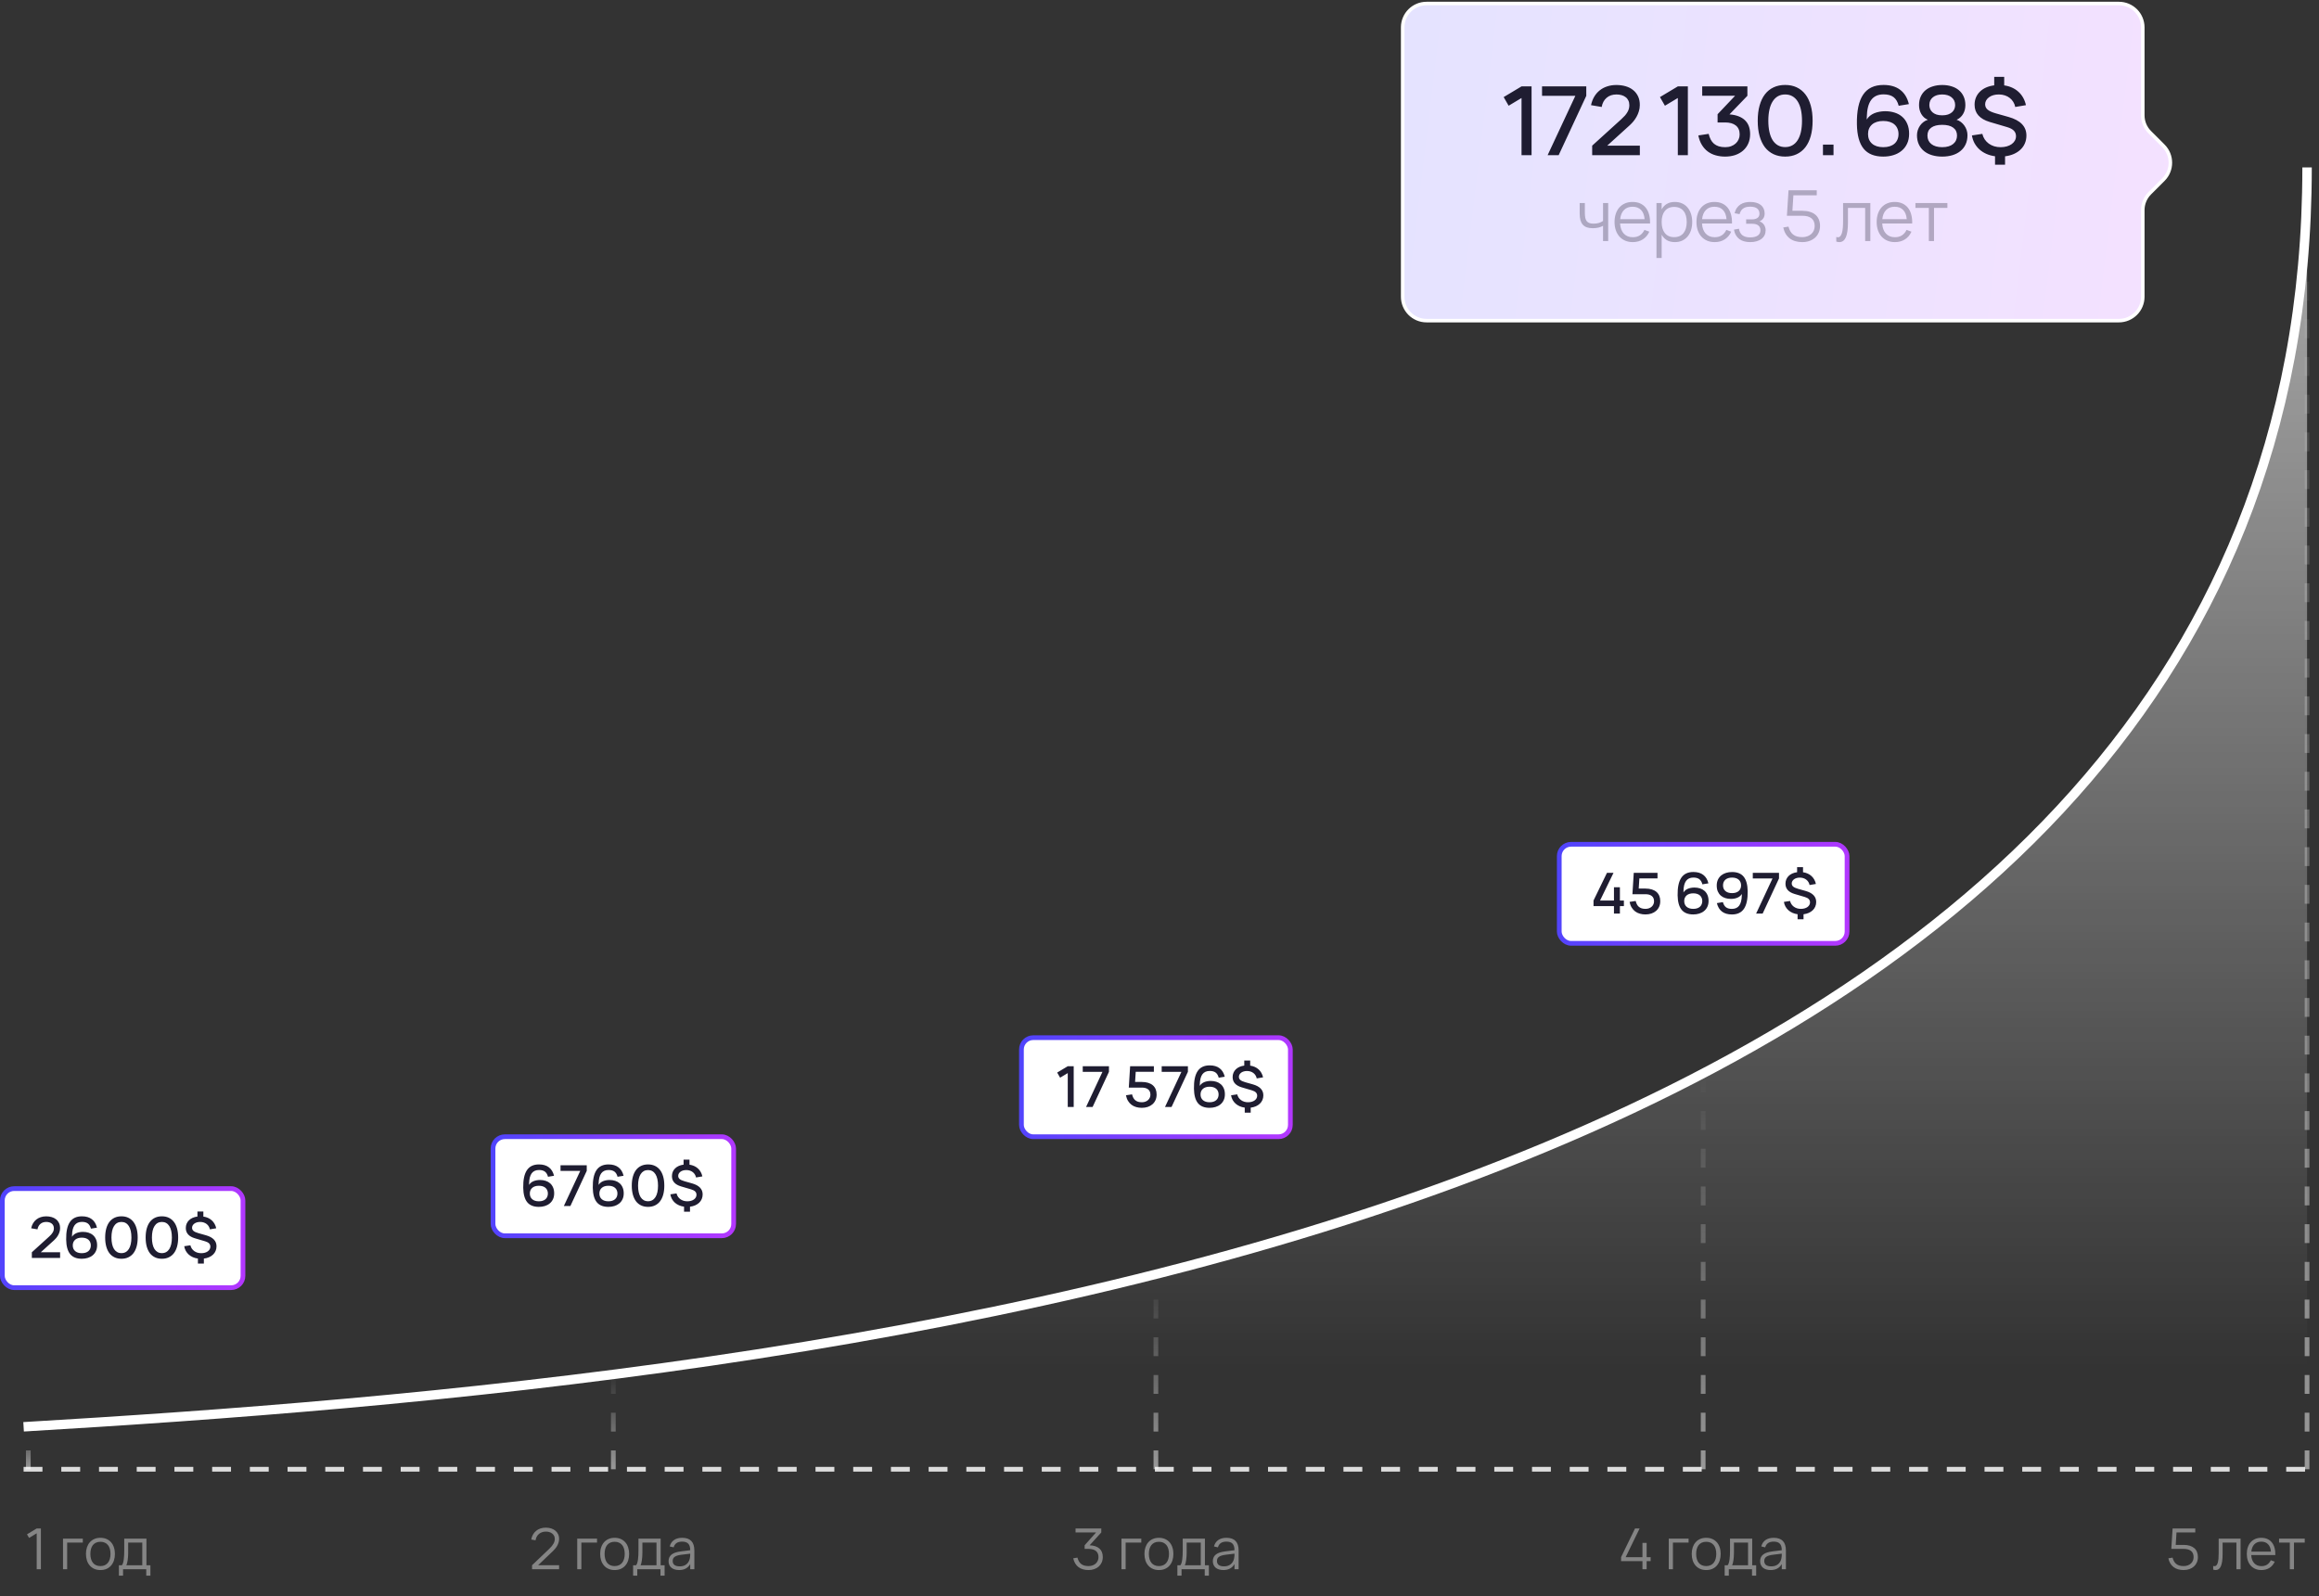
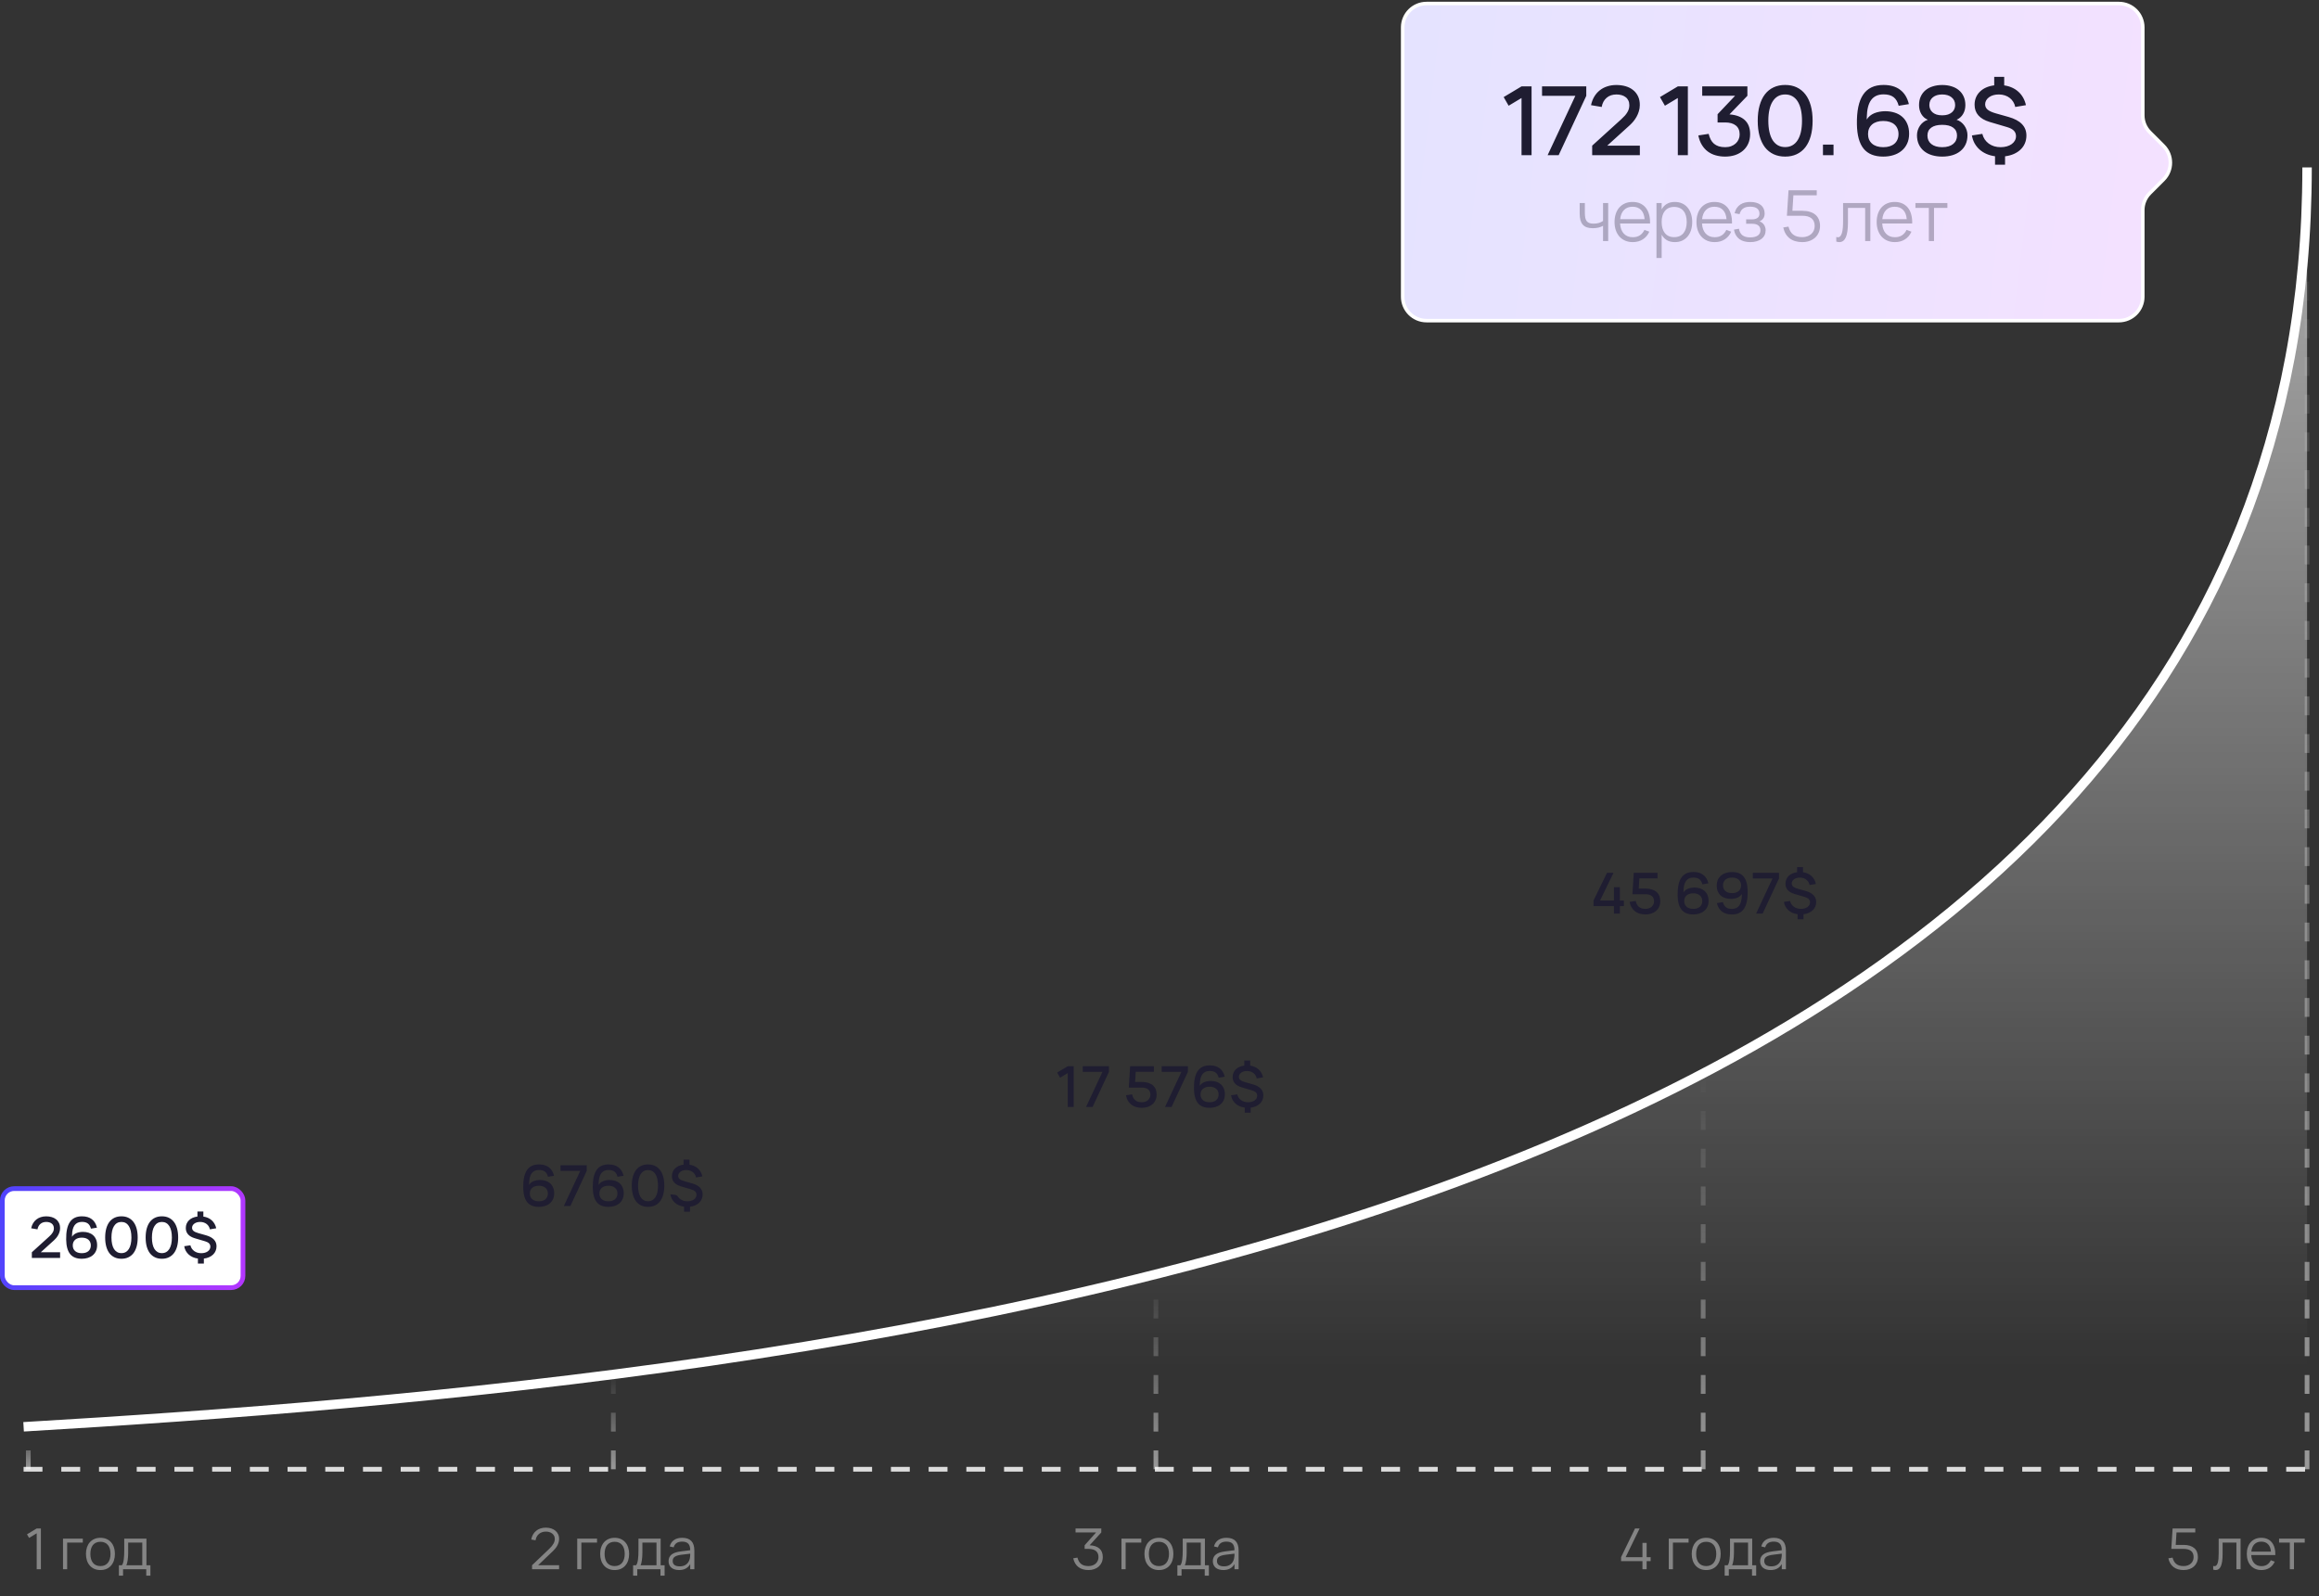
<svg xmlns="http://www.w3.org/2000/svg" width="658" height="453" viewBox="0 0 658 453" fill="none">
  <rect x="0" y="0" width="658" height="453" fill="#333333" stroke="none" />
  <path d="M6.695 416.994H657.293" stroke="#DDDDDD" stroke-width="1.339" stroke-dasharray="5.35 5.35" />
  <path opacity="0.5" d="M8.031 416.994V404.946" stroke="url(#paint0_linear_163_15)" stroke-width="1.339" stroke-dasharray="5.35 5.35" />
  <path opacity="0.5" d="M174.027 416.994L174.027 390.221" stroke="url(#paint1_linear_163_15)" stroke-width="1.339" stroke-dasharray="5.35 5.35" />
  <path opacity="0.5" d="M327.977 416.994L327.977 362.108" stroke="url(#paint2_linear_163_15)" stroke-width="1.339" stroke-dasharray="5.35 5.35" />
  <path opacity="0.5" d="M483.262 416.994L483.262 304.545" stroke="url(#paint3_linear_163_15)" stroke-width="1.339" stroke-dasharray="5.35 5.35" />
  <path opacity="0.5" d="M654.613 416.994L654.613 47.519" stroke="url(#paint4_linear_163_15)" stroke-width="1.339" stroke-dasharray="5.35 5.35" />
  <rect x="0.669" y="337.343" width="68.272" height="28.112" rx="3.347" fill="white" stroke="url(#paint5_linear_163_15)" stroke-width="1.339" />
  <path d="M9.037 355.414L13.928 350.973C14.169 350.753 14.375 350.547 14.547 350.354C14.718 350.156 14.857 349.963 14.964 349.776C15.077 349.588 15.157 349.401 15.205 349.214C15.259 349.021 15.286 348.82 15.286 348.611C15.286 348.306 15.229 348.041 15.117 347.816C15.01 347.586 14.857 347.398 14.659 347.254C14.466 347.104 14.239 346.991 13.976 346.916C13.714 346.841 13.43 346.804 13.125 346.804C12.45 346.804 11.896 346.991 11.462 347.366C11.029 347.736 10.753 348.25 10.635 348.908L8.844 348.603C8.956 348.073 9.136 347.599 9.382 347.181C9.634 346.758 9.942 346.402 10.306 346.113C10.675 345.819 11.096 345.596 11.567 345.447C12.038 345.291 12.552 345.214 13.109 345.214C13.661 345.214 14.177 345.283 14.659 345.422C15.141 345.562 15.559 345.773 15.912 346.057C16.271 346.341 16.552 346.697 16.756 347.125C16.959 347.554 17.055 348.057 17.045 348.635C17.039 348.989 16.986 349.326 16.884 349.647C16.788 349.969 16.659 350.271 16.498 350.555C16.343 350.833 16.166 351.093 15.968 351.334C15.77 351.57 15.569 351.781 15.366 351.969L11.567 355.414H17.053V357.013H9.037V355.414ZM23.21 357.254C21.727 357.254 20.624 356.809 19.901 355.92C19.184 355.031 18.809 353.669 18.777 351.832C18.739 349.604 19.085 347.944 19.813 346.852C20.541 345.754 21.684 345.206 23.243 345.206C24.405 345.206 25.342 345.479 26.054 346.025C26.771 346.566 27.259 347.366 27.516 348.426L25.805 348.708C25.628 348.038 25.336 347.551 24.929 347.246C24.522 346.94 23.965 346.788 23.259 346.788C22.332 346.788 21.636 347.104 21.17 347.736C20.71 348.362 20.466 349.323 20.439 350.619L20.431 351.021C20.576 350.78 20.755 350.571 20.97 350.394C21.189 350.218 21.433 350.073 21.701 349.961C21.974 349.848 22.263 349.765 22.568 349.712C22.878 349.653 23.2 349.623 23.532 349.623C24.105 349.623 24.635 349.701 25.122 349.856C25.615 350.011 26.041 350.247 26.399 350.563C26.758 350.874 27.039 351.267 27.243 351.744C27.451 352.215 27.556 352.772 27.556 353.414C27.556 354.052 27.441 354.611 27.21 355.093C26.986 355.57 26.675 355.969 26.279 356.29C25.888 356.611 25.427 356.852 24.897 357.013C24.372 357.173 23.81 357.254 23.21 357.254ZM23.21 355.671C23.617 355.671 23.979 355.62 24.295 355.519C24.611 355.417 24.878 355.27 25.098 355.077C25.318 354.884 25.484 354.651 25.596 354.378C25.714 354.105 25.773 353.8 25.773 353.463C25.773 353.125 25.714 352.823 25.596 352.555C25.484 352.282 25.318 352.049 25.098 351.856C24.878 351.663 24.611 351.516 24.295 351.414C23.979 351.313 23.617 351.262 23.21 351.262C22.803 351.262 22.442 351.313 22.126 351.414C21.81 351.516 21.543 351.663 21.323 351.856C21.103 352.049 20.935 352.282 20.817 352.555C20.704 352.823 20.648 353.125 20.648 353.463C20.648 353.8 20.704 354.105 20.817 354.378C20.935 354.651 21.103 354.884 21.323 355.077C21.543 355.27 21.81 355.417 22.126 355.519C22.442 355.62 22.803 355.671 23.21 355.671ZM34.452 357.254C33.729 357.254 33.081 357.12 32.508 356.852C31.935 356.584 31.451 356.196 31.054 355.687C30.663 355.173 30.364 354.544 30.155 353.8C29.946 353.05 29.841 352.193 29.841 351.23C29.841 350.266 29.946 349.412 30.155 348.667C30.364 347.918 30.663 347.289 31.054 346.78C31.451 346.266 31.935 345.875 32.508 345.607C33.081 345.339 33.729 345.206 34.452 345.206C35.18 345.206 35.828 345.339 36.396 345.607C36.969 345.875 37.453 346.266 37.849 346.78C38.246 347.289 38.548 347.918 38.757 348.667C38.966 349.412 39.07 350.266 39.07 351.23C39.07 352.193 38.966 353.05 38.757 353.8C38.548 354.544 38.246 355.173 37.849 355.687C37.453 356.196 36.969 356.584 36.396 356.852C35.828 357.12 35.18 357.254 34.452 357.254ZM34.452 355.655C34.912 355.655 35.317 355.556 35.665 355.358C36.018 355.16 36.315 354.871 36.556 354.491C36.797 354.11 36.979 353.647 37.102 353.101C37.226 352.55 37.287 351.926 37.287 351.23C37.287 350.528 37.226 349.904 37.102 349.358C36.979 348.812 36.797 348.349 36.556 347.969C36.315 347.588 36.018 347.299 35.665 347.101C35.317 346.903 34.912 346.804 34.452 346.804C33.997 346.804 33.592 346.903 33.239 347.101C32.891 347.299 32.596 347.588 32.355 347.969C32.114 348.343 31.933 348.807 31.809 349.358C31.686 349.904 31.625 350.528 31.625 351.23C31.625 351.926 31.686 352.55 31.809 353.101C31.933 353.647 32.112 354.11 32.347 354.491C32.588 354.865 32.886 355.155 33.239 355.358C33.592 355.556 33.997 355.655 34.452 355.655ZM45.935 357.254C45.212 357.254 44.564 357.12 43.992 356.852C43.419 356.584 42.934 356.196 42.538 355.687C42.147 355.173 41.847 354.544 41.638 353.8C41.429 353.05 41.325 352.193 41.325 351.23C41.325 350.266 41.429 349.412 41.638 348.667C41.847 347.918 42.147 347.289 42.538 346.78C42.934 346.266 43.419 345.875 43.992 345.607C44.564 345.339 45.212 345.206 45.935 345.206C46.663 345.206 47.311 345.339 47.879 345.607C48.452 345.875 48.937 346.266 49.333 346.78C49.729 347.289 50.032 347.918 50.24 348.667C50.449 349.412 50.554 350.266 50.554 351.23C50.554 352.193 50.449 353.05 50.24 353.8C50.032 354.544 49.729 355.173 49.333 355.687C48.937 356.196 48.452 356.584 47.879 356.852C47.311 357.12 46.663 357.254 45.935 357.254ZM45.935 355.655C46.396 355.655 46.8 355.556 47.148 355.358C47.502 355.16 47.799 354.871 48.04 354.491C48.281 354.11 48.463 353.647 48.586 353.101C48.709 352.55 48.77 351.926 48.77 351.23C48.77 350.528 48.709 349.904 48.586 349.358C48.463 348.812 48.281 348.349 48.04 347.969C47.799 347.588 47.502 347.299 47.148 347.101C46.8 346.903 46.396 346.804 45.935 346.804C45.48 346.804 45.076 346.903 44.722 347.101C44.374 347.299 44.08 347.588 43.839 347.969C43.598 348.343 43.416 348.807 43.293 349.358C43.169 349.904 43.108 350.528 43.108 351.23C43.108 351.926 43.169 352.55 43.293 353.101C43.416 353.647 43.595 354.11 43.831 354.491C44.072 354.865 44.369 355.155 44.722 355.358C45.076 355.556 45.48 355.655 45.935 355.655ZM56.157 357.197C55.638 357.128 55.159 356.997 54.72 356.804C54.281 356.611 53.892 356.365 53.555 356.065C53.223 355.765 52.945 355.417 52.72 355.021C52.5 354.619 52.35 354.177 52.27 353.695L54.021 353.43C54.107 353.773 54.24 354.084 54.423 354.362C54.61 354.635 54.838 354.871 55.105 355.069C55.373 355.262 55.676 355.412 56.013 355.519C56.35 355.62 56.712 355.671 57.097 355.671C57.477 355.671 57.825 355.626 58.141 355.535C58.457 355.444 58.728 355.318 58.953 355.157C59.183 354.991 59.362 354.796 59.491 354.571C59.619 354.341 59.684 354.092 59.684 353.824C59.684 353.454 59.566 353.147 59.33 352.9C59.095 352.654 58.728 352.456 58.23 352.306L55.266 351.43C54.425 351.179 53.791 350.812 53.362 350.33C52.934 349.848 52.72 349.248 52.72 348.531C52.72 348.086 52.797 347.679 52.953 347.31C53.108 346.94 53.328 346.617 53.611 346.338C53.895 346.054 54.24 345.821 54.648 345.639C55.06 345.457 55.518 345.334 56.021 345.27V343.84H57.7V345.278C58.182 345.347 58.623 345.473 59.025 345.655C59.427 345.837 59.783 346.07 60.093 346.354C60.404 346.633 60.666 346.962 60.88 347.342C61.095 347.717 61.252 348.137 61.354 348.603L59.555 348.908C59.496 348.598 59.386 348.314 59.226 348.057C59.071 347.8 58.875 347.58 58.639 347.398C58.404 347.211 58.133 347.066 57.828 346.965C57.523 346.863 57.194 346.809 56.84 346.804C56.503 346.799 56.19 346.836 55.901 346.916C55.617 346.997 55.37 347.112 55.161 347.262C54.953 347.412 54.789 347.588 54.672 347.792C54.554 347.995 54.495 348.215 54.495 348.451C54.495 348.82 54.634 349.123 54.913 349.358C55.196 349.594 55.657 349.803 56.294 349.985L58.431 350.587C60.433 351.149 61.435 352.191 61.435 353.712C61.435 354.183 61.349 354.619 61.178 355.021C61.012 355.417 60.771 355.765 60.455 356.065C60.144 356.365 59.767 356.614 59.322 356.812C58.883 357.005 58.39 357.136 57.844 357.205V358.619H56.157V357.197Z" fill="#1F1D31" />
-   <rect x="139.892" y="322.618" width="68.272" height="28.112" rx="3.347" fill="white" stroke="url(#paint6_linear_163_15)" stroke-width="1.339" />
-   <path d="M152.897 342.528C151.414 342.528 150.311 342.084 149.588 341.195C148.87 340.306 148.496 338.943 148.463 337.106C148.426 334.879 148.771 333.219 149.5 332.127C150.228 331.029 151.371 330.48 152.929 330.48C154.091 330.48 155.028 330.753 155.74 331.299C156.458 331.84 156.945 332.641 157.202 333.701L155.491 333.982C155.315 333.313 155.023 332.825 154.616 332.52C154.209 332.215 153.652 332.062 152.945 332.062C152.019 332.062 151.323 332.378 150.857 333.01C150.396 333.637 150.153 334.598 150.126 335.894L150.118 336.295C150.263 336.054 150.442 335.845 150.656 335.669C150.876 335.492 151.119 335.347 151.387 335.235C151.66 335.123 151.949 335.04 152.255 334.986C152.565 334.927 152.886 334.898 153.218 334.898C153.791 334.898 154.321 334.975 154.809 335.131C155.301 335.286 155.727 335.521 156.086 335.837C156.445 336.148 156.726 336.542 156.929 337.018C157.138 337.489 157.242 338.046 157.242 338.689C157.242 339.326 157.127 339.886 156.897 340.367C156.672 340.844 156.362 341.243 155.965 341.564C155.574 341.886 155.114 342.126 154.584 342.287C154.059 342.448 153.497 342.528 152.897 342.528ZM152.897 340.946C153.304 340.946 153.665 340.895 153.981 340.793C154.297 340.691 154.565 340.544 154.785 340.351C155.004 340.159 155.17 339.926 155.283 339.653C155.4 339.38 155.459 339.074 155.459 338.737C155.459 338.4 155.4 338.097 155.283 337.829C155.17 337.556 155.004 337.323 154.785 337.131C154.565 336.938 154.297 336.791 153.981 336.689C153.665 336.587 153.304 336.536 152.897 336.536C152.49 336.536 152.129 336.587 151.813 336.689C151.497 336.791 151.229 336.938 151.01 337.131C150.79 337.323 150.621 337.556 150.504 337.829C150.391 338.097 150.335 338.4 150.335 338.737C150.335 339.074 150.391 339.38 150.504 339.653C150.621 339.926 150.79 340.159 151.01 340.351C151.229 340.544 151.497 340.691 151.813 340.793C152.129 340.895 152.49 340.946 152.897 340.946ZM159.986 342.287L164.644 332.311H159.046V330.721H166.484V332.311L161.841 342.287H159.986ZM172.632 342.528C171.149 342.528 170.046 342.084 169.323 341.195C168.605 340.306 168.231 338.943 168.198 337.106C168.161 334.879 168.506 333.219 169.235 332.127C169.963 331.029 171.106 330.48 172.664 330.48C173.826 330.48 174.763 330.753 175.475 331.299C176.193 331.84 176.68 332.641 176.937 333.701L175.226 333.982C175.05 333.313 174.758 332.825 174.351 332.52C173.944 332.215 173.387 332.062 172.68 332.062C171.754 332.062 171.058 332.378 170.592 333.01C170.131 333.637 169.888 334.598 169.861 335.894L169.853 336.295C169.998 336.054 170.177 335.845 170.391 335.669C170.611 335.492 170.854 335.347 171.122 335.235C171.395 335.123 171.684 335.04 171.99 334.986C172.3 334.927 172.621 334.898 172.953 334.898C173.526 334.898 174.056 334.975 174.544 335.131C175.036 335.286 175.462 335.521 175.821 335.837C176.18 336.148 176.461 336.542 176.664 337.018C176.873 337.489 176.977 338.046 176.977 338.689C176.977 339.326 176.862 339.886 176.632 340.367C176.407 340.844 176.097 341.243 175.7 341.564C175.309 341.886 174.849 342.126 174.319 342.287C173.794 342.448 173.232 342.528 172.632 342.528ZM172.632 340.946C173.039 340.946 173.401 340.895 173.716 340.793C174.032 340.691 174.3 340.544 174.52 340.351C174.739 340.159 174.905 339.926 175.018 339.653C175.135 339.38 175.194 339.074 175.194 338.737C175.194 338.4 175.135 338.097 175.018 337.829C174.905 337.556 174.739 337.323 174.52 337.131C174.3 336.938 174.032 336.791 173.716 336.689C173.401 336.587 173.039 336.536 172.632 336.536C172.225 336.536 171.864 336.587 171.548 336.689C171.232 336.791 170.964 336.938 170.745 337.131C170.525 337.323 170.356 337.556 170.239 337.829C170.126 338.097 170.07 338.4 170.07 338.737C170.07 339.074 170.126 339.38 170.239 339.653C170.356 339.926 170.525 340.159 170.745 340.351C170.964 340.544 171.232 340.691 171.548 340.793C171.864 340.895 172.225 340.946 172.632 340.946ZM183.873 342.528C183.151 342.528 182.503 342.394 181.93 342.126C181.357 341.859 180.872 341.471 180.476 340.962C180.085 340.448 179.785 339.819 179.576 339.074C179.368 338.325 179.263 337.468 179.263 336.504C179.263 335.54 179.368 334.686 179.576 333.942C179.785 333.192 180.085 332.563 180.476 332.054C180.872 331.54 181.357 331.149 181.93 330.882C182.503 330.614 183.151 330.48 183.873 330.48C184.602 330.48 185.25 330.614 185.817 330.882C186.39 331.149 186.875 331.54 187.271 332.054C187.667 332.563 187.97 333.192 188.179 333.942C188.388 334.686 188.492 335.54 188.492 336.504C188.492 337.468 188.388 338.325 188.179 339.074C187.97 339.819 187.667 340.448 187.271 340.962C186.875 341.471 186.39 341.859 185.817 342.126C185.25 342.394 184.602 342.528 183.873 342.528ZM183.873 340.93C184.334 340.93 184.738 340.831 185.086 340.633C185.44 340.434 185.737 340.145 185.978 339.765C186.219 339.385 186.401 338.922 186.524 338.375C186.647 337.824 186.709 337.2 186.709 336.504C186.709 335.803 186.647 335.179 186.524 334.633C186.401 334.086 186.219 333.623 185.978 333.243C185.737 332.863 185.44 332.574 185.086 332.376C184.738 332.177 184.334 332.078 183.873 332.078C183.418 332.078 183.014 332.177 182.661 332.376C182.313 332.574 182.018 332.863 181.777 333.243C181.536 333.618 181.354 334.081 181.231 334.633C181.108 335.179 181.046 335.803 181.046 336.504C181.046 337.2 181.108 337.824 181.231 338.375C181.354 338.922 181.533 339.385 181.769 339.765C182.01 340.14 182.307 340.429 182.661 340.633C183.014 340.831 183.418 340.93 183.873 340.93ZM194.096 342.472C193.576 342.402 193.097 342.271 192.658 342.078C192.219 341.886 191.831 341.639 191.493 341.339C191.161 341.039 190.883 340.691 190.658 340.295C190.439 339.894 190.289 339.452 190.208 338.97L191.959 338.705C192.045 339.048 192.179 339.358 192.361 339.637C192.548 339.91 192.776 340.145 193.044 340.343C193.311 340.536 193.614 340.686 193.951 340.793C194.289 340.895 194.65 340.946 195.036 340.946C195.416 340.946 195.764 340.9 196.08 340.809C196.396 340.718 196.666 340.592 196.891 340.432C197.121 340.266 197.301 340.07 197.429 339.845C197.558 339.615 197.622 339.366 197.622 339.098C197.622 338.729 197.504 338.421 197.268 338.175C197.033 337.928 196.666 337.73 196.168 337.58L193.204 336.705C192.364 336.453 191.729 336.086 191.301 335.604C190.872 335.123 190.658 334.523 190.658 333.805C190.658 333.361 190.736 332.954 190.891 332.584C191.046 332.215 191.266 331.891 191.55 331.612C191.833 331.329 192.179 331.096 192.586 330.914C192.998 330.732 193.456 330.608 193.959 330.544V329.115H195.638V330.552C196.12 330.622 196.562 330.748 196.963 330.93C197.365 331.112 197.721 331.345 198.032 331.629C198.342 331.907 198.604 332.236 198.819 332.617C199.033 332.991 199.191 333.412 199.293 333.878L197.493 334.183C197.434 333.872 197.325 333.588 197.164 333.331C197.009 333.074 196.813 332.855 196.578 332.673C196.342 332.485 196.072 332.341 195.766 332.239C195.461 332.137 195.132 332.084 194.779 332.078C194.441 332.073 194.128 332.11 193.839 332.191C193.555 332.271 193.309 332.386 193.1 332.536C192.891 332.686 192.728 332.863 192.61 333.066C192.492 333.27 192.433 333.489 192.433 333.725C192.433 334.094 192.572 334.397 192.851 334.633C193.135 334.868 193.595 335.077 194.232 335.259L196.369 335.861C198.372 336.424 199.373 337.465 199.373 338.986C199.373 339.457 199.287 339.894 199.116 340.295C198.95 340.691 198.709 341.039 198.393 341.339C198.082 341.639 197.705 341.888 197.26 342.086C196.821 342.279 196.329 342.41 195.783 342.48V343.894H194.096V342.472Z" fill="#1F1D31" />
-   <rect x="289.826" y="294.505" width="76.305" height="28.112" rx="3.347" fill="white" stroke="url(#paint7_linear_163_15)" stroke-width="1.339" />
+   <path d="M152.897 342.528C151.414 342.528 150.311 342.084 149.588 341.195C148.87 340.306 148.496 338.943 148.463 337.106C148.426 334.879 148.771 333.219 149.5 332.127C150.228 331.029 151.371 330.48 152.929 330.48C154.091 330.48 155.028 330.753 155.74 331.299C156.458 331.84 156.945 332.641 157.202 333.701L155.491 333.982C155.315 333.313 155.023 332.825 154.616 332.52C154.209 332.215 153.652 332.062 152.945 332.062C152.019 332.062 151.323 332.378 150.857 333.01C150.396 333.637 150.153 334.598 150.126 335.894L150.118 336.295C150.263 336.054 150.442 335.845 150.656 335.669C150.876 335.492 151.119 335.347 151.387 335.235C151.66 335.123 151.949 335.04 152.255 334.986C152.565 334.927 152.886 334.898 153.218 334.898C153.791 334.898 154.321 334.975 154.809 335.131C155.301 335.286 155.727 335.521 156.086 335.837C156.445 336.148 156.726 336.542 156.929 337.018C157.138 337.489 157.242 338.046 157.242 338.689C157.242 339.326 157.127 339.886 156.897 340.367C156.672 340.844 156.362 341.243 155.965 341.564C155.574 341.886 155.114 342.126 154.584 342.287C154.059 342.448 153.497 342.528 152.897 342.528ZM152.897 340.946C153.304 340.946 153.665 340.895 153.981 340.793C154.297 340.691 154.565 340.544 154.785 340.351C155.004 340.159 155.17 339.926 155.283 339.653C155.4 339.38 155.459 339.074 155.459 338.737C155.459 338.4 155.4 338.097 155.283 337.829C155.17 337.556 155.004 337.323 154.785 337.131C154.565 336.938 154.297 336.791 153.981 336.689C153.665 336.587 153.304 336.536 152.897 336.536C152.49 336.536 152.129 336.587 151.813 336.689C151.497 336.791 151.229 336.938 151.01 337.131C150.79 337.323 150.621 337.556 150.504 337.829C150.391 338.097 150.335 338.4 150.335 338.737C150.335 339.074 150.391 339.38 150.504 339.653C150.621 339.926 150.79 340.159 151.01 340.351C151.229 340.544 151.497 340.691 151.813 340.793C152.129 340.895 152.49 340.946 152.897 340.946ZM159.986 342.287L164.644 332.311H159.046V330.721H166.484V332.311L161.841 342.287H159.986ZM172.632 342.528C171.149 342.528 170.046 342.084 169.323 341.195C168.605 340.306 168.231 338.943 168.198 337.106C168.161 334.879 168.506 333.219 169.235 332.127C169.963 331.029 171.106 330.48 172.664 330.48C173.826 330.48 174.763 330.753 175.475 331.299C176.193 331.84 176.68 332.641 176.937 333.701L175.226 333.982C175.05 333.313 174.758 332.825 174.351 332.52C173.944 332.215 173.387 332.062 172.68 332.062C171.754 332.062 171.058 332.378 170.592 333.01C170.131 333.637 169.888 334.598 169.861 335.894L169.853 336.295C169.998 336.054 170.177 335.845 170.391 335.669C170.611 335.492 170.854 335.347 171.122 335.235C171.395 335.123 171.684 335.04 171.99 334.986C172.3 334.927 172.621 334.898 172.953 334.898C173.526 334.898 174.056 334.975 174.544 335.131C175.036 335.286 175.462 335.521 175.821 335.837C176.18 336.148 176.461 336.542 176.664 337.018C176.873 337.489 176.977 338.046 176.977 338.689C176.977 339.326 176.862 339.886 176.632 340.367C176.407 340.844 176.097 341.243 175.7 341.564C175.309 341.886 174.849 342.126 174.319 342.287C173.794 342.448 173.232 342.528 172.632 342.528ZM172.632 340.946C173.039 340.946 173.401 340.895 173.716 340.793C174.032 340.691 174.3 340.544 174.52 340.351C174.739 340.159 174.905 339.926 175.018 339.653C175.135 339.38 175.194 339.074 175.194 338.737C175.194 338.4 175.135 338.097 175.018 337.829C174.905 337.556 174.739 337.323 174.52 337.131C174.3 336.938 174.032 336.791 173.716 336.689C173.401 336.587 173.039 336.536 172.632 336.536C172.225 336.536 171.864 336.587 171.548 336.689C171.232 336.791 170.964 336.938 170.745 337.131C170.525 337.323 170.356 337.556 170.239 337.829C170.126 338.097 170.07 338.4 170.07 338.737C170.07 339.074 170.126 339.38 170.239 339.653C170.356 339.926 170.525 340.159 170.745 340.351C170.964 340.544 171.232 340.691 171.548 340.793C171.864 340.895 172.225 340.946 172.632 340.946ZM183.873 342.528C183.151 342.528 182.503 342.394 181.93 342.126C181.357 341.859 180.872 341.471 180.476 340.962C180.085 340.448 179.785 339.819 179.576 339.074C179.368 338.325 179.263 337.468 179.263 336.504C179.263 335.54 179.368 334.686 179.576 333.942C179.785 333.192 180.085 332.563 180.476 332.054C180.872 331.54 181.357 331.149 181.93 330.882C182.503 330.614 183.151 330.48 183.873 330.48C184.602 330.48 185.25 330.614 185.817 330.882C186.39 331.149 186.875 331.54 187.271 332.054C187.667 332.563 187.97 333.192 188.179 333.942C188.388 334.686 188.492 335.54 188.492 336.504C188.492 337.468 188.388 338.325 188.179 339.074C187.97 339.819 187.667 340.448 187.271 340.962C186.875 341.471 186.39 341.859 185.817 342.126C185.25 342.394 184.602 342.528 183.873 342.528ZM183.873 340.93C184.334 340.93 184.738 340.831 185.086 340.633C185.44 340.434 185.737 340.145 185.978 339.765C186.219 339.385 186.401 338.922 186.524 338.375C186.647 337.824 186.709 337.2 186.709 336.504C186.709 335.803 186.647 335.179 186.524 334.633C186.401 334.086 186.219 333.623 185.978 333.243C185.737 332.863 185.44 332.574 185.086 332.376C184.738 332.177 184.334 332.078 183.873 332.078C183.418 332.078 183.014 332.177 182.661 332.376C182.313 332.574 182.018 332.863 181.777 333.243C181.536 333.618 181.354 334.081 181.231 334.633C181.108 335.179 181.046 335.803 181.046 336.504C181.046 337.2 181.108 337.824 181.231 338.375C181.354 338.922 181.533 339.385 181.769 339.765C182.01 340.14 182.307 340.429 182.661 340.633C183.014 340.831 183.418 340.93 183.873 340.93ZM194.096 342.472C193.576 342.402 193.097 342.271 192.658 342.078C192.219 341.886 191.831 341.639 191.493 341.339C191.161 341.039 190.883 340.691 190.658 340.295C190.439 339.894 190.289 339.452 190.208 338.97C192.045 339.048 192.179 339.358 192.361 339.637C192.548 339.91 192.776 340.145 193.044 340.343C193.311 340.536 193.614 340.686 193.951 340.793C194.289 340.895 194.65 340.946 195.036 340.946C195.416 340.946 195.764 340.9 196.08 340.809C196.396 340.718 196.666 340.592 196.891 340.432C197.121 340.266 197.301 340.07 197.429 339.845C197.558 339.615 197.622 339.366 197.622 339.098C197.622 338.729 197.504 338.421 197.268 338.175C197.033 337.928 196.666 337.73 196.168 337.58L193.204 336.705C192.364 336.453 191.729 336.086 191.301 335.604C190.872 335.123 190.658 334.523 190.658 333.805C190.658 333.361 190.736 332.954 190.891 332.584C191.046 332.215 191.266 331.891 191.55 331.612C191.833 331.329 192.179 331.096 192.586 330.914C192.998 330.732 193.456 330.608 193.959 330.544V329.115H195.638V330.552C196.12 330.622 196.562 330.748 196.963 330.93C197.365 331.112 197.721 331.345 198.032 331.629C198.342 331.907 198.604 332.236 198.819 332.617C199.033 332.991 199.191 333.412 199.293 333.878L197.493 334.183C197.434 333.872 197.325 333.588 197.164 333.331C197.009 333.074 196.813 332.855 196.578 332.673C196.342 332.485 196.072 332.341 195.766 332.239C195.461 332.137 195.132 332.084 194.779 332.078C194.441 332.073 194.128 332.11 193.839 332.191C193.555 332.271 193.309 332.386 193.1 332.536C192.891 332.686 192.728 332.863 192.61 333.066C192.492 333.27 192.433 333.489 192.433 333.725C192.433 334.094 192.572 334.397 192.851 334.633C193.135 334.868 193.595 335.077 194.232 335.259L196.369 335.861C198.372 336.424 199.373 337.465 199.373 338.986C199.373 339.457 199.287 339.894 199.116 340.295C198.95 340.691 198.709 341.039 198.393 341.339C198.082 341.639 197.705 341.888 197.26 342.086C196.821 342.279 196.329 342.41 195.783 342.48V343.894H194.096V342.472Z" fill="#1F1D31" />
  <path d="M302.969 314.175V304.56L300.8 305.862L299.965 304.408L302.969 302.609H304.656V314.175H302.969ZM308.161 314.175L312.819 304.199H307.221V302.609H314.659V304.199L310.016 314.175H308.161ZM328.183 310.633C328.183 311.222 328.079 311.752 327.87 312.223C327.661 312.689 327.37 313.085 326.995 313.412C326.625 313.733 326.183 313.982 325.669 314.159C325.155 314.33 324.59 314.416 323.975 314.416C323.423 314.416 322.901 314.346 322.408 314.207C321.921 314.073 321.479 313.862 321.083 313.572C320.692 313.283 320.358 312.914 320.079 312.464C319.801 312.014 319.6 311.479 319.477 310.858L321.212 310.593C321.297 310.951 321.412 311.27 321.557 311.548C321.702 311.827 321.886 312.062 322.111 312.255C322.336 312.443 322.604 312.587 322.914 312.689C323.225 312.785 323.589 312.833 324.007 312.833C324.371 312.833 324.7 312.777 324.995 312.665C325.295 312.552 325.549 312.4 325.758 312.207C325.972 312.014 326.135 311.789 326.248 311.532C326.366 311.27 326.424 310.991 326.424 310.697C326.424 310.028 326.21 309.524 325.782 309.187C325.359 308.844 324.756 308.673 323.975 308.673H320.288L320.665 302.609H327.404V304.191H322.256L322.071 307.074H324.007C324.681 307.074 325.279 307.157 325.798 307.323C326.317 307.484 326.754 307.717 327.107 308.022C327.461 308.327 327.728 308.7 327.91 309.139C328.092 309.578 328.183 310.076 328.183 310.633ZM330.563 314.175L335.221 304.199H329.623V302.609H337.061V304.199L332.418 314.175H330.563ZM343.209 314.416C341.726 314.416 340.623 313.971 339.9 313.082C339.182 312.194 338.807 310.831 338.775 308.994C338.738 306.767 339.083 305.107 339.811 304.014C340.54 302.917 341.683 302.368 343.241 302.368C344.403 302.368 345.34 302.641 346.052 303.187C346.77 303.728 347.257 304.528 347.514 305.589L345.803 305.87C345.626 305.2 345.335 304.713 344.928 304.408C344.521 304.103 343.964 303.95 343.257 303.95C342.331 303.95 341.635 304.266 341.169 304.898C340.708 305.524 340.465 306.485 340.438 307.781L340.43 308.183C340.574 307.942 340.754 307.733 340.968 307.556C341.187 307.38 341.431 307.235 341.699 307.123C341.972 307.01 342.261 306.927 342.566 306.874C342.877 306.815 343.198 306.785 343.53 306.785C344.103 306.785 344.633 306.863 345.12 307.018C345.613 307.174 346.039 307.409 346.398 307.725C346.756 308.036 347.037 308.429 347.241 308.906C347.45 309.377 347.554 309.934 347.554 310.576C347.554 311.214 347.439 311.773 347.209 312.255C346.984 312.732 346.673 313.131 346.277 313.452C345.886 313.773 345.426 314.014 344.896 314.175C344.371 314.335 343.809 314.416 343.209 314.416ZM343.209 312.833C343.616 312.833 343.977 312.783 344.293 312.681C344.609 312.579 344.877 312.432 345.096 312.239C345.316 312.046 345.482 311.813 345.594 311.54C345.712 311.267 345.771 310.962 345.771 310.625C345.771 310.287 345.712 309.985 345.594 309.717C345.482 309.444 345.316 309.211 345.096 309.018C344.877 308.825 344.609 308.678 344.293 308.576C343.977 308.475 343.616 308.424 343.209 308.424C342.802 308.424 342.44 308.475 342.125 308.576C341.809 308.678 341.541 308.825 341.321 309.018C341.102 309.211 340.933 309.444 340.815 309.717C340.703 309.985 340.647 310.287 340.647 310.625C340.647 310.962 340.703 311.267 340.815 311.54C340.933 311.813 341.102 312.046 341.321 312.239C341.541 312.432 341.809 312.579 342.125 312.681C342.44 312.783 342.802 312.833 343.209 312.833ZM353.189 314.36C352.67 314.29 352.191 314.159 351.751 313.966C351.312 313.773 350.924 313.527 350.587 313.227C350.255 312.927 349.976 312.579 349.751 312.183C349.532 311.781 349.382 311.339 349.302 310.858L351.053 310.593C351.138 310.935 351.272 311.246 351.454 311.524C351.642 311.797 351.869 312.033 352.137 312.231C352.405 312.424 352.707 312.574 353.045 312.681C353.382 312.783 353.743 312.833 354.129 312.833C354.509 312.833 354.857 312.788 355.173 312.697C355.489 312.606 355.759 312.48 355.984 312.319C356.215 312.153 356.394 311.958 356.522 311.733C356.651 311.503 356.715 311.254 356.715 310.986C356.715 310.617 356.597 310.309 356.362 310.062C356.126 309.816 355.759 309.618 355.261 309.468L352.298 308.593C351.457 308.341 350.822 307.974 350.394 307.492C349.966 307.01 349.751 306.41 349.751 305.693C349.751 305.249 349.829 304.842 349.984 304.472C350.14 304.103 350.359 303.779 350.643 303.5C350.927 303.216 351.272 302.983 351.679 302.801C352.091 302.619 352.549 302.496 353.053 302.432V301.002H354.731V302.44C355.213 302.51 355.655 302.635 356.057 302.817C356.458 303 356.814 303.232 357.125 303.516C357.435 303.795 357.698 304.124 357.912 304.504C358.126 304.879 358.284 305.299 358.386 305.765L356.587 306.07C356.528 305.76 356.418 305.476 356.257 305.219C356.102 304.962 355.907 304.742 355.671 304.56C355.435 304.373 355.165 304.228 354.86 304.127C354.555 304.025 354.225 303.971 353.872 303.966C353.535 303.961 353.221 303.998 352.932 304.079C352.648 304.159 352.402 304.274 352.193 304.424C351.984 304.574 351.821 304.751 351.703 304.954C351.585 305.157 351.527 305.377 351.527 305.613C351.527 305.982 351.666 306.285 351.944 306.52C352.228 306.756 352.689 306.965 353.326 307.147L355.462 307.749C357.465 308.311 358.466 309.353 358.466 310.874C358.466 311.345 358.381 311.781 358.209 312.183C358.043 312.579 357.802 312.927 357.486 313.227C357.176 313.527 356.798 313.776 356.354 313.974C355.915 314.167 355.422 314.298 354.876 314.368V315.781H353.189V314.36Z" fill="#1F1D31" />
-   <rect x="442.431" y="239.62" width="81.659" height="28.112" rx="3.347" fill="white" stroke="url(#paint8_linear_163_15)" stroke-width="1.339" />
  <path d="M457.95 259.289V257.161H452.151V255.578L455.966 247.723H457.822L454.006 255.578H457.95V251.819H459.637V255.578H460.769V257.161H459.637V259.289H457.95ZM471.086 255.747C471.086 256.336 470.982 256.866 470.773 257.337C470.564 257.803 470.272 258.199 469.897 258.526C469.528 258.847 469.086 259.096 468.572 259.273C468.058 259.444 467.493 259.53 466.877 259.53C466.326 259.53 465.804 259.46 465.311 259.321C464.824 259.187 464.382 258.976 463.986 258.687C463.595 258.398 463.26 258.028 462.982 257.578C462.703 257.128 462.502 256.593 462.379 255.972L464.114 255.707C464.2 256.066 464.315 256.384 464.46 256.663C464.604 256.941 464.789 257.177 465.014 257.369C465.239 257.557 465.506 257.701 465.817 257.803C466.128 257.9 466.492 257.948 466.909 257.948C467.273 257.948 467.603 257.891 467.897 257.779C468.197 257.667 468.451 257.514 468.66 257.321C468.874 257.128 469.038 256.904 469.15 256.647C469.268 256.384 469.327 256.106 469.327 255.811C469.327 255.142 469.113 254.638 468.684 254.301C468.261 253.958 467.659 253.787 466.877 253.787H463.19L463.568 247.723H470.307V249.305H465.158L464.974 252.189H466.909C467.584 252.189 468.181 252.272 468.7 252.438C469.22 252.598 469.656 252.831 470.01 253.137C470.363 253.442 470.631 253.814 470.813 254.253C470.995 254.692 471.086 255.19 471.086 255.747ZM480.448 259.53C478.965 259.53 477.862 259.086 477.139 258.197C476.421 257.308 476.047 255.945 476.014 254.108C475.977 251.881 476.322 250.221 477.051 249.129C477.779 248.031 478.922 247.482 480.48 247.482C481.642 247.482 482.579 247.755 483.291 248.301C484.009 248.842 484.496 249.643 484.753 250.703L483.042 250.984C482.866 250.315 482.574 249.827 482.167 249.522C481.76 249.217 481.203 249.064 480.496 249.064C479.57 249.064 478.874 249.38 478.408 250.012C477.947 250.639 477.704 251.6 477.677 252.896L477.669 253.297C477.814 253.056 477.993 252.847 478.207 252.671C478.427 252.494 478.67 252.349 478.938 252.237C479.211 252.124 479.5 252.041 479.806 251.988C480.116 251.929 480.437 251.9 480.769 251.9C481.342 251.9 481.872 251.977 482.36 252.132C482.852 252.288 483.278 252.523 483.637 252.839C483.996 253.15 484.277 253.543 484.48 254.02C484.689 254.491 484.793 255.048 484.793 255.691C484.793 256.328 484.678 256.887 484.448 257.369C484.223 257.846 483.913 258.245 483.516 258.566C483.125 258.887 482.665 259.128 482.135 259.289C481.61 259.45 481.048 259.53 480.448 259.53ZM480.448 257.948C480.855 257.948 481.217 257.897 481.532 257.795C481.848 257.693 482.116 257.546 482.336 257.353C482.555 257.161 482.721 256.928 482.834 256.655C482.951 256.381 483.01 256.076 483.01 255.739C483.01 255.402 482.951 255.099 482.834 254.831C482.721 254.558 482.555 254.325 482.336 254.132C482.116 253.94 481.848 253.792 481.532 253.691C481.217 253.589 480.855 253.538 480.448 253.538C480.041 253.538 479.68 253.589 479.364 253.691C479.048 253.792 478.78 253.94 478.561 254.132C478.341 254.325 478.172 254.558 478.055 254.831C477.942 255.099 477.886 255.402 477.886 255.739C477.886 256.076 477.942 256.381 478.055 256.655C478.172 256.928 478.341 257.161 478.561 257.353C478.78 257.546 479.048 257.693 479.364 257.795C479.68 257.897 480.041 257.948 480.448 257.948ZM491.457 247.49C492.94 247.49 494.04 247.934 494.758 248.823C495.481 249.712 495.858 251.075 495.89 252.912C495.928 255.139 495.582 256.802 494.854 257.9C494.126 258.992 492.983 259.538 491.424 259.538C490.262 259.538 489.323 259.268 488.605 258.727C487.893 258.181 487.408 257.377 487.151 256.317L488.862 256.036C489.039 256.705 489.331 257.193 489.738 257.498C490.145 257.803 490.702 257.956 491.408 257.956C492.335 257.956 493.028 257.642 493.489 257.016C493.955 256.384 494.201 255.42 494.228 254.124L494.236 253.723C494.091 253.964 493.909 254.173 493.689 254.349C493.475 254.526 493.232 254.671 492.959 254.783C492.691 254.896 492.402 254.981 492.091 255.04C491.786 255.094 491.467 255.12 491.135 255.12C490.562 255.12 490.03 255.043 489.537 254.887C489.05 254.732 488.627 254.499 488.268 254.189C487.909 253.873 487.625 253.479 487.416 253.008C487.213 252.531 487.111 251.972 487.111 251.329C487.111 250.692 487.224 250.135 487.449 249.659C487.679 249.177 487.989 248.775 488.38 248.454C488.777 248.133 489.237 247.892 489.762 247.731C490.292 247.57 490.857 247.49 491.457 247.49ZM491.457 249.072C491.05 249.072 490.688 249.123 490.372 249.225C490.056 249.327 489.789 249.474 489.569 249.667C489.349 249.859 489.181 250.092 489.063 250.365C488.951 250.639 488.894 250.944 488.894 251.281C488.894 251.618 488.951 251.924 489.063 252.197C489.181 252.464 489.349 252.695 489.569 252.888C489.789 253.08 490.056 253.228 490.372 253.329C490.688 253.431 491.05 253.482 491.457 253.482C491.864 253.482 492.225 253.431 492.541 253.329C492.857 253.228 493.125 253.08 493.344 252.888C493.564 252.695 493.73 252.464 493.842 252.197C493.96 251.924 494.019 251.618 494.019 251.281C494.019 250.944 493.96 250.639 493.842 250.365C493.73 250.092 493.564 249.859 493.344 249.667C493.125 249.474 492.857 249.327 492.541 249.225C492.225 249.123 491.864 249.072 491.457 249.072ZM498.283 259.289L502.942 249.313H497.343V247.723H504.781V249.313L500.138 259.289H498.283ZM510.054 259.474C509.534 259.404 509.055 259.273 508.616 259.08C508.177 258.887 507.789 258.641 507.451 258.341C507.119 258.041 506.841 257.693 506.616 257.297C506.396 256.896 506.246 256.454 506.166 255.972L507.917 255.707C508.003 256.049 508.137 256.36 508.319 256.638C508.506 256.912 508.734 257.147 509.001 257.345C509.269 257.538 509.572 257.688 509.909 257.795C510.246 257.897 510.608 257.948 510.993 257.948C511.374 257.948 511.722 257.902 512.038 257.811C512.354 257.72 512.624 257.594 512.849 257.434C513.079 257.268 513.258 257.072 513.387 256.847C513.515 256.617 513.58 256.368 513.58 256.1C513.58 255.731 513.462 255.423 513.226 255.177C512.991 254.93 512.624 254.732 512.126 254.582L509.162 253.707C508.321 253.455 507.687 253.088 507.259 252.606C506.83 252.124 506.616 251.525 506.616 250.807C506.616 250.363 506.694 249.956 506.849 249.586C507.004 249.217 507.224 248.893 507.507 248.614C507.791 248.331 508.137 248.098 508.544 247.916C508.956 247.734 509.414 247.61 509.917 247.546V246.116H511.596V247.554C512.078 247.624 512.52 247.75 512.921 247.932C513.323 248.114 513.679 248.347 513.989 248.631C514.3 248.909 514.562 249.238 514.777 249.618C514.991 249.993 515.149 250.414 515.25 250.879L513.451 251.185C513.392 250.874 513.283 250.59 513.122 250.333C512.967 250.076 512.771 249.857 512.536 249.675C512.3 249.487 512.03 249.343 511.724 249.241C511.419 249.139 511.09 249.086 510.736 249.08C510.399 249.075 510.086 249.112 509.797 249.193C509.513 249.273 509.267 249.388 509.058 249.538C508.849 249.688 508.686 249.865 508.568 250.068C508.45 250.272 508.391 250.491 508.391 250.727C508.391 251.096 508.53 251.399 508.809 251.635C509.092 251.87 509.553 252.079 510.19 252.261L512.327 252.863C514.329 253.426 515.331 254.467 515.331 255.988C515.331 256.459 515.245 256.896 515.074 257.297C514.908 257.693 514.667 258.041 514.351 258.341C514.04 258.641 513.663 258.89 513.218 259.088C512.779 259.281 512.287 259.412 511.74 259.482V260.895H510.054V259.474Z" fill="#1F1D31" />
  <path fill-rule="evenodd" clip-rule="evenodd" d="M608 7.777C608 4.034 604.966 1 601.223 1H404.777C401.034 1 398 4.034 398 7.777V84.223C398 87.966 401.034 91 404.777 91H601.223C604.966 91 608 87.966 608 84.223V59.623C608 57.826 608.714 56.102 609.985 54.831L613.844 50.972C616.491 48.326 616.491 44.035 613.844 41.388L609.985 37.529C608.714 36.258 608 34.534 608 32.737V7.777Z" fill="url(#paint9_linear_163_15)" />
  <path fill-rule="evenodd" clip-rule="evenodd" d="M608 7.777C608 4.034 604.966 1 601.223 1H404.777C401.034 1 398 4.034 398 7.777V84.223C398 87.966 401.034 91 404.777 91H601.223C604.966 91 608 87.966 608 84.223V59.623C608 57.826 608.714 56.102 609.985 54.831L613.844 50.972C616.491 48.326 616.491 44.035 613.844 41.388L609.985 37.529C608.714 36.258 608 34.534 608 32.737V7.777Z" fill="white" fill-opacity="0.85" />
  <path d="M609.985 37.529L610.339 37.175L609.985 37.529ZM613.844 50.972L614.198 51.326L613.844 50.972ZM613.844 41.388L614.198 41.034L613.844 41.388ZM609.985 54.831L610.339 55.185L609.985 54.831ZM404.777 1.5H601.223V0.5H404.777V1.5ZM398.5 84.223V7.777H397.5V84.223H398.5ZM601.223 90.5H404.777V91.5H601.223V90.5ZM607.5 59.623V84.223H608.5V59.623H607.5ZM610.339 55.185L614.198 51.326L613.49 50.619L609.631 54.478L610.339 55.185ZM614.198 41.034L610.339 37.175L609.631 37.883L613.49 41.742L614.198 41.034ZM607.5 7.777V32.737H608.5V7.777H607.5ZM610.339 37.175C609.161 35.998 608.5 34.402 608.5 32.737H607.5C607.5 34.667 608.267 36.518 609.631 37.883L610.339 37.175ZM614.198 51.326C617.039 48.484 617.039 43.876 614.198 41.034L613.49 41.742C615.942 44.193 615.942 48.167 613.49 50.619L614.198 51.326ZM608.5 59.623C608.5 57.959 609.161 56.362 610.339 55.185L609.631 54.478C608.267 55.842 607.5 57.693 607.5 59.623H608.5ZM601.223 91.5C605.242 91.5 608.5 88.242 608.5 84.223H607.5C607.5 87.69 604.69 90.5 601.223 90.5V91.5ZM397.5 84.223C397.5 88.242 400.758 91.5 404.777 91.5V90.5C401.31 90.5 398.5 87.69 398.5 84.223H397.5ZM601.223 1.5C604.69 1.5 607.5 4.31 607.5 7.777H608.5C608.5 3.758 605.242 0.5 601.223 0.5V1.5ZM404.777 0.5C400.758 0.5 397.5 3.758 397.5 7.777H398.5C398.5 4.31 401.31 1.5 404.777 1.5V0.5Z" fill="white" />
  <path d="M431.724 44.036V27.812L428.065 30.008L426.655 27.554L431.724 24.518H434.571V44.036H431.724ZM439.13 44.036L446.991 27.202H437.544V24.518H450.095V27.202L442.261 44.036H439.13ZM451.768 41.339L460.023 33.843C460.43 33.473 460.777 33.125 461.067 32.8C461.356 32.465 461.591 32.14 461.771 31.824C461.961 31.508 462.097 31.191 462.178 30.875C462.268 30.55 462.314 30.211 462.314 29.858C462.314 29.343 462.219 28.896 462.029 28.517C461.848 28.128 461.591 27.812 461.256 27.568C460.931 27.315 460.547 27.125 460.104 26.999C459.661 26.872 459.183 26.809 458.667 26.809C457.529 26.809 456.594 27.125 455.862 27.758C455.13 28.381 454.665 29.248 454.466 30.36L451.443 29.845C451.633 28.95 451.936 28.151 452.351 27.446C452.776 26.732 453.296 26.131 453.91 25.643C454.533 25.146 455.243 24.771 456.038 24.518C456.833 24.256 457.701 24.125 458.64 24.125C459.571 24.125 460.443 24.243 461.256 24.477C462.07 24.712 462.774 25.069 463.371 25.548C463.976 26.027 464.451 26.628 464.794 27.351C465.137 28.074 465.3 28.923 465.282 29.899C465.273 30.495 465.182 31.065 465.011 31.607C464.848 32.149 464.631 32.66 464.36 33.139C464.098 33.608 463.8 34.047 463.466 34.453C463.131 34.851 462.792 35.208 462.449 35.524L456.038 41.339H465.295V44.036H451.768V41.339ZM476.072 44.036V27.812L472.412 30.008L471.002 27.554L476.072 24.518H478.918V44.036H476.072ZM496.584 38.059C496.584 39.053 496.408 39.947 496.055 40.742C495.703 41.529 495.21 42.197 494.578 42.748C493.954 43.291 493.209 43.711 492.341 44.009C491.474 44.298 490.521 44.443 489.481 44.443C488.551 44.443 487.67 44.325 486.838 44.09C486.016 43.864 485.271 43.508 484.602 43.02C483.942 42.532 483.378 41.908 482.908 41.149C482.438 40.39 482.099 39.486 481.891 38.438L484.819 37.991C484.963 38.596 485.158 39.134 485.402 39.604C485.646 40.074 485.957 40.471 486.337 40.797C486.716 41.113 487.168 41.357 487.692 41.529C488.216 41.691 488.831 41.773 489.536 41.773C490.15 41.773 490.706 41.678 491.203 41.488C491.709 41.298 492.138 41.041 492.49 40.715C492.852 40.39 493.128 40.011 493.317 39.577C493.516 39.134 493.615 38.664 493.615 38.167C493.615 37.038 493.254 36.188 492.531 35.619C491.817 35.041 490.801 34.752 489.481 34.752H487.353V32.42L492.314 27.188H482.989V24.518H495.811V27.188L490.728 32.461C492.635 32.614 494.085 33.157 495.079 34.087C496.082 35.018 496.584 36.342 496.584 38.059ZM506.522 44.443C505.302 44.443 504.208 44.217 503.242 43.765C502.275 43.313 501.457 42.658 500.788 41.8C500.129 40.932 499.623 39.87 499.27 38.614C498.918 37.349 498.742 35.904 498.742 34.277C498.742 32.651 498.918 31.209 499.27 29.953C499.623 28.688 500.129 27.627 500.788 26.768C501.457 25.901 502.275 25.241 503.242 24.789C504.208 24.337 505.302 24.111 506.522 24.111C507.751 24.111 508.844 24.337 509.802 24.789C510.769 25.241 511.586 25.901 512.255 26.768C512.924 27.627 513.434 28.688 513.787 29.953C514.139 31.209 514.315 32.651 514.315 34.277C514.315 35.904 514.139 37.349 513.787 38.614C513.434 39.87 512.924 40.932 512.255 41.8C511.586 42.658 510.769 43.313 509.802 43.765C508.844 44.217 507.751 44.443 506.522 44.443ZM506.522 41.745C507.299 41.745 507.981 41.578 508.568 41.244C509.165 40.91 509.666 40.422 510.073 39.78C510.48 39.139 510.787 38.357 510.995 37.435C511.202 36.505 511.306 35.452 511.306 34.277C511.306 33.093 511.202 32.041 510.995 31.119C510.787 30.197 510.48 29.416 510.073 28.774C509.666 28.133 509.165 27.645 508.568 27.31C507.981 26.976 507.299 26.809 506.522 26.809C505.754 26.809 505.071 26.976 504.475 27.31C503.888 27.645 503.391 28.133 502.984 28.774C502.577 29.407 502.27 30.188 502.062 31.119C501.855 32.041 501.751 33.093 501.751 34.277C501.751 35.452 501.855 36.505 502.062 37.435C502.27 38.357 502.573 39.139 502.971 39.78C503.377 40.413 503.879 40.901 504.475 41.244C505.071 41.578 505.754 41.745 506.522 41.745ZM517.252 44.036V41.041H520.248V44.036H517.252ZM534.367 44.443C531.864 44.443 530.002 43.693 528.782 42.193C527.571 40.693 526.939 38.393 526.885 35.294C526.821 31.535 527.404 28.733 528.633 26.89C529.862 25.038 531.791 24.111 534.421 24.111C536.382 24.111 537.963 24.572 539.165 25.494C540.376 26.407 541.198 27.758 541.632 29.547L538.744 30.021C538.446 28.892 537.954 28.069 537.267 27.554C536.58 27.039 535.641 26.782 534.448 26.782C532.885 26.782 531.71 27.315 530.924 28.381C530.147 29.438 529.736 31.06 529.69 33.247L529.677 33.925C529.921 33.518 530.223 33.166 530.585 32.867C530.955 32.569 531.367 32.325 531.818 32.136C532.279 31.946 532.767 31.806 533.282 31.715C533.806 31.616 534.348 31.566 534.909 31.566C535.876 31.566 536.77 31.697 537.592 31.959C538.424 32.221 539.142 32.619 539.747 33.152C540.353 33.676 540.827 34.34 541.171 35.145C541.523 35.94 541.699 36.88 541.699 37.964C541.699 39.039 541.505 39.983 541.116 40.797C540.737 41.601 540.213 42.274 539.544 42.816C538.885 43.358 538.107 43.765 537.213 44.036C536.327 44.307 535.379 44.443 534.367 44.443ZM534.367 41.773C535.053 41.773 535.663 41.687 536.196 41.515C536.729 41.343 537.181 41.095 537.552 40.77C537.922 40.444 538.202 40.051 538.392 39.59C538.591 39.13 538.69 38.614 538.69 38.045C538.69 37.476 538.591 36.965 538.392 36.514C538.202 36.053 537.922 35.66 537.552 35.334C537.181 35.009 536.729 34.761 536.196 34.589C535.663 34.417 535.053 34.331 534.367 34.331C533.68 34.331 533.07 34.417 532.537 34.589C532.004 34.761 531.552 35.009 531.181 35.334C530.811 35.66 530.526 36.053 530.327 36.514C530.138 36.965 530.043 37.476 530.043 38.045C530.043 38.614 530.138 39.13 530.327 39.59C530.526 40.051 530.811 40.444 531.181 40.77C531.552 41.095 532.004 41.343 532.537 41.515C533.07 41.687 533.68 41.773 534.367 41.773ZM551.086 24.125C552.053 24.125 552.939 24.252 553.743 24.505C554.547 24.749 555.238 25.114 555.817 25.602C556.395 26.081 556.847 26.678 557.172 27.392C557.497 28.105 557.66 28.928 557.66 29.858C557.66 30.31 557.606 30.748 557.497 31.173C557.389 31.598 557.226 31.991 557.009 32.352C556.802 32.714 556.54 33.035 556.223 33.315C555.916 33.595 555.564 33.821 555.166 33.992C555.618 34.128 556.029 34.34 556.4 34.63C556.779 34.919 557.104 35.258 557.375 35.646C557.656 36.035 557.872 36.464 558.026 36.934C558.18 37.404 558.256 37.883 558.256 38.37C558.256 39.355 558.08 40.227 557.728 40.986C557.375 41.736 556.878 42.369 556.237 42.884C555.604 43.399 554.85 43.788 553.973 44.05C553.097 44.312 552.135 44.443 551.086 44.443C550.047 44.443 549.089 44.312 548.213 44.05C547.336 43.788 546.577 43.399 545.936 42.884C545.303 42.369 544.811 41.736 544.458 40.986C544.106 40.227 543.93 39.355 543.93 38.37C543.93 37.883 544.007 37.404 544.16 36.934C544.314 36.464 544.526 36.035 544.797 35.646C545.068 35.258 545.394 34.919 545.773 34.63C546.153 34.34 546.568 34.128 547.02 33.992C546.613 33.83 546.252 33.608 545.936 33.328C545.629 33.039 545.367 32.714 545.15 32.352C544.942 31.991 544.784 31.598 544.675 31.173C544.567 30.748 544.513 30.31 544.513 29.858C544.513 28.928 544.675 28.105 545.001 27.392C545.326 26.678 545.778 26.081 546.356 25.602C546.943 25.114 547.639 24.749 548.443 24.505C549.248 24.252 550.129 24.125 551.086 24.125ZM551.086 32.732C551.719 32.732 552.266 32.655 552.726 32.502C553.187 32.339 553.567 32.127 553.865 31.864C554.172 31.593 554.398 31.282 554.543 30.929C554.687 30.577 554.76 30.206 554.76 29.818C554.76 29.339 554.669 28.914 554.488 28.544C554.308 28.173 554.055 27.861 553.729 27.608C553.413 27.346 553.029 27.148 552.577 27.012C552.125 26.877 551.629 26.809 551.086 26.809C550.544 26.809 550.047 26.877 549.595 27.012C549.153 27.148 548.769 27.346 548.443 27.608C548.127 27.861 547.879 28.173 547.698 28.544C547.526 28.914 547.44 29.339 547.44 29.818C547.44 30.206 547.513 30.577 547.657 30.929C547.802 31.282 548.023 31.593 548.321 31.864C548.62 32.127 548.995 32.339 549.446 32.502C549.907 32.655 550.454 32.732 551.086 32.732ZM551.086 35.429C549.731 35.429 548.692 35.696 547.969 36.229C547.255 36.753 546.898 37.503 546.898 38.479C546.898 38.976 546.988 39.428 547.169 39.834C547.359 40.241 547.635 40.589 547.996 40.878C548.357 41.167 548.796 41.389 549.311 41.542C549.835 41.696 550.427 41.773 551.086 41.773C551.755 41.773 552.347 41.696 552.862 41.542C553.386 41.389 553.824 41.167 554.177 40.878C554.538 40.589 554.814 40.241 555.003 39.834C555.193 39.428 555.288 38.976 555.288 38.479C555.288 37.503 554.927 36.753 554.204 36.229C553.49 35.696 552.451 35.429 551.086 35.429ZM566.076 44.348C565.199 44.23 564.39 44.009 563.649 43.684C562.908 43.358 562.253 42.943 561.684 42.437C561.124 41.931 560.654 41.343 560.274 40.675C559.904 39.997 559.651 39.252 559.515 38.438L562.47 37.991C562.615 38.569 562.841 39.093 563.148 39.563C563.464 40.024 563.848 40.422 564.3 40.756C564.752 41.081 565.262 41.334 565.832 41.515C566.401 41.687 567.011 41.773 567.661 41.773C568.303 41.773 568.89 41.696 569.423 41.542C569.956 41.389 570.413 41.176 570.792 40.905C571.181 40.625 571.484 40.295 571.7 39.916C571.917 39.527 572.026 39.107 572.026 38.655C572.026 38.032 571.827 37.512 571.429 37.096C571.032 36.681 570.413 36.346 569.572 36.093L564.571 34.616C563.152 34.191 562.082 33.572 561.359 32.759C560.636 31.946 560.274 30.934 560.274 29.723C560.274 28.973 560.405 28.286 560.667 27.663C560.929 27.039 561.3 26.492 561.779 26.023C562.258 25.544 562.841 25.151 563.527 24.843C564.223 24.536 564.996 24.328 565.845 24.22V21.807H568.678V24.233C569.491 24.351 570.237 24.563 570.914 24.871C571.592 25.178 572.193 25.571 572.717 26.05C573.241 26.52 573.684 27.075 574.045 27.717C574.407 28.349 574.673 29.059 574.845 29.845L571.809 30.36C571.709 29.836 571.524 29.357 571.253 28.923C570.991 28.489 570.661 28.119 570.264 27.812C569.866 27.495 569.41 27.252 568.895 27.08C568.38 26.908 567.824 26.818 567.228 26.809C566.658 26.8 566.13 26.863 565.642 26.999C565.163 27.134 564.747 27.328 564.395 27.581C564.042 27.834 563.767 28.133 563.568 28.476C563.369 28.819 563.27 29.19 563.27 29.587C563.27 30.211 563.505 30.721 563.975 31.119C564.454 31.517 565.231 31.869 566.306 32.176L569.911 33.193C573.291 34.142 574.981 35.899 574.981 38.465C574.981 39.261 574.836 39.997 574.547 40.675C574.267 41.343 573.86 41.931 573.327 42.437C572.803 42.943 572.166 43.363 571.416 43.697C570.675 44.023 569.844 44.244 568.922 44.361V46.747H566.076V44.348Z" fill="#1F1D31" />
  <path opacity="0.3" d="M454.852 68.415V64.085C454.472 64.305 454.039 64.475 453.552 64.595C453.072 64.708 452.529 64.765 451.922 64.765C451.282 64.765 450.729 64.685 450.262 64.525C449.795 64.358 449.409 64.105 449.102 63.765C448.802 63.418 448.579 62.985 448.432 62.465C448.292 61.938 448.222 61.315 448.222 60.595V57.615H449.692V60.395C449.692 60.935 449.729 61.398 449.802 61.785C449.882 62.172 450.015 62.492 450.202 62.745C450.395 62.992 450.649 63.175 450.962 63.295C451.282 63.415 451.679 63.475 452.152 63.475C452.712 63.475 453.209 63.412 453.642 63.285C454.075 63.158 454.479 62.968 454.852 62.715V57.615H456.312V68.415H454.852ZM463.285 67.325C464.092 67.325 464.765 67.145 465.305 66.785C465.845 66.425 466.275 65.912 466.595 65.245L467.985 65.755C467.552 66.708 466.928 67.442 466.115 67.955C465.308 68.462 464.365 68.715 463.285 68.715C462.505 68.715 461.795 68.582 461.155 68.315C460.522 68.042 459.978 67.658 459.525 67.165C459.078 66.672 458.732 66.075 458.485 65.375C458.238 64.668 458.115 63.882 458.115 63.015C458.115 62.142 458.235 61.355 458.475 60.655C458.715 59.948 459.058 59.348 459.505 58.855C459.952 58.362 460.488 57.982 461.115 57.715C461.742 57.448 462.445 57.315 463.225 57.315C464.038 57.315 464.758 57.455 465.385 57.735C466.012 58.015 466.538 58.418 466.965 58.945C467.392 59.472 467.708 60.112 467.915 60.865C468.128 61.618 468.222 62.472 468.195 63.425H459.685C459.718 64.038 459.825 64.588 460.005 65.075C460.185 65.555 460.428 65.962 460.735 66.295C461.048 66.628 461.418 66.885 461.845 67.065C462.278 67.238 462.758 67.325 463.285 67.325ZM466.645 62.195C466.552 61.055 466.212 60.185 465.625 59.585C465.038 58.978 464.238 58.675 463.225 58.675C462.218 58.675 461.412 58.982 460.805 59.595C460.198 60.208 459.835 61.075 459.715 62.195H466.645ZM470.014 73.215V57.615H471.484V59.425C471.837 58.765 472.324 58.248 472.944 57.875C473.564 57.502 474.327 57.315 475.234 57.315C476.001 57.315 476.687 57.455 477.294 57.735C477.907 58.015 478.424 58.408 478.844 58.915C479.271 59.415 479.594 60.015 479.814 60.715C480.041 61.408 480.154 62.172 480.154 63.005C480.154 63.852 480.041 64.628 479.814 65.335C479.587 66.035 479.261 66.635 478.834 67.135C478.407 67.635 477.891 68.025 477.284 68.305C476.677 68.578 475.994 68.715 475.234 68.715C474.321 68.715 473.557 68.528 472.944 68.155C472.331 67.782 471.844 67.265 471.484 66.605V73.215H470.014ZM475.034 67.305C475.634 67.305 476.157 67.202 476.604 66.995C477.051 66.782 477.421 66.488 477.714 66.115C478.007 65.735 478.227 65.282 478.374 64.755C478.521 64.228 478.594 63.645 478.594 63.005C478.594 62.352 478.521 61.762 478.374 61.235C478.227 60.708 478.004 60.262 477.704 59.895C477.411 59.522 477.041 59.235 476.594 59.035C476.147 58.828 475.627 58.725 475.034 58.725C474.427 58.725 473.901 58.832 473.454 59.045C473.014 59.252 472.647 59.545 472.354 59.925C472.061 60.298 471.841 60.748 471.694 61.275C471.554 61.795 471.484 62.372 471.484 63.005C471.484 63.652 471.557 64.242 471.704 64.775C471.857 65.302 472.081 65.755 472.374 66.135C472.674 66.508 473.044 66.798 473.484 67.005C473.931 67.205 474.447 67.305 475.034 67.305ZM486.528 67.325C487.334 67.325 488.008 67.145 488.548 66.785C489.088 66.425 489.518 65.912 489.838 65.245L491.228 65.755C490.794 66.708 490.171 67.442 489.358 67.955C488.551 68.462 487.608 68.715 486.528 68.715C485.748 68.715 485.038 68.582 484.398 68.315C483.764 68.042 483.221 67.658 482.768 67.165C482.321 66.672 481.974 66.075 481.728 65.375C481.481 64.668 481.358 63.882 481.358 63.015C481.358 62.142 481.478 61.355 481.718 60.655C481.958 59.948 482.301 59.348 482.748 58.855C483.194 58.362 483.731 57.982 484.358 57.715C484.984 57.448 485.688 57.315 486.468 57.315C487.281 57.315 488.001 57.455 488.628 57.735C489.254 58.015 489.781 58.418 490.208 58.945C490.634 59.472 490.951 60.112 491.158 60.865C491.371 61.618 491.464 62.472 491.438 63.425H482.928C482.961 64.038 483.068 64.588 483.248 65.075C483.428 65.555 483.671 65.962 483.978 66.295C484.291 66.628 484.661 66.885 485.088 67.065C485.521 67.238 486.001 67.325 486.528 67.325ZM489.888 62.195C489.794 61.055 489.454 60.185 488.868 59.585C488.281 58.978 487.481 58.675 486.468 58.675C485.461 58.675 484.654 58.982 484.048 59.595C483.441 60.208 483.078 61.075 482.958 62.195H489.888ZM496.616 68.715C496.01 68.715 495.446 68.645 494.926 68.505C494.413 68.372 493.956 68.162 493.556 67.875C493.163 67.588 492.833 67.222 492.566 66.775C492.3 66.328 492.11 65.795 491.996 65.175L493.416 64.915C493.543 65.722 493.866 66.335 494.386 66.755C494.906 67.168 495.633 67.375 496.566 67.375C497.533 67.375 498.266 67.198 498.766 66.845C499.266 66.485 499.516 65.992 499.516 65.365C499.516 65.025 499.456 64.738 499.336 64.505C499.216 64.265 499.05 64.072 498.836 63.925C498.623 63.778 498.373 63.672 498.086 63.605C497.8 63.538 497.49 63.505 497.156 63.505H495.456V62.255H497.156C497.803 62.255 498.31 62.122 498.676 61.855C499.05 61.582 499.236 61.182 499.236 60.655C499.236 60.022 499.02 59.532 498.586 59.185C498.16 58.832 497.493 58.655 496.586 58.655C496.126 58.655 495.726 58.705 495.386 58.805C495.053 58.905 494.766 59.048 494.526 59.235C494.293 59.415 494.1 59.638 493.946 59.905C493.8 60.165 493.683 60.455 493.596 60.775L492.176 60.515C492.33 59.908 492.55 59.402 492.836 58.995C493.13 58.588 493.47 58.262 493.856 58.015C494.25 57.762 494.683 57.582 495.156 57.475C495.63 57.368 496.12 57.315 496.626 57.315C497.273 57.315 497.85 57.392 498.356 57.545C498.863 57.692 499.29 57.908 499.636 58.195C499.983 58.475 500.246 58.818 500.426 59.225C500.613 59.625 500.706 60.075 500.706 60.575C500.706 61.142 500.576 61.612 500.316 61.985C500.056 62.352 499.696 62.632 499.236 62.825C499.476 62.898 499.703 63.012 499.916 63.165C500.13 63.318 500.316 63.505 500.476 63.725C500.636 63.945 500.76 64.195 500.846 64.475C500.94 64.748 500.986 65.045 500.986 65.365C500.986 65.858 500.89 66.312 500.696 66.725C500.503 67.132 500.22 67.485 499.846 67.785C499.473 68.078 499.013 68.305 498.466 68.465C497.926 68.632 497.31 68.715 496.616 68.715ZM516.423 64.115C516.423 64.802 516.299 65.428 516.053 65.995C515.806 66.562 515.459 67.048 515.013 67.455C514.573 67.855 514.043 68.165 513.423 68.385C512.803 68.605 512.123 68.715 511.383 68.715C510.676 68.715 510.026 68.628 509.433 68.455C508.846 68.288 508.323 68.035 507.863 67.695C507.403 67.348 507.013 66.915 506.693 66.395C506.379 65.875 506.143 65.265 505.983 64.565L507.463 64.315C507.603 64.815 507.779 65.255 507.993 65.635C508.206 66.008 508.469 66.318 508.783 66.565C509.103 66.812 509.476 66.998 509.903 67.125C510.336 67.245 510.836 67.305 511.403 67.305C511.929 67.305 512.406 67.225 512.833 67.065C513.266 66.905 513.636 66.685 513.943 66.405C514.249 66.125 514.486 65.792 514.653 65.405C514.819 65.018 514.903 64.602 514.903 64.155C514.903 63.188 514.606 62.462 514.013 61.975C513.419 61.482 512.543 61.235 511.383 61.235H507.023L507.483 54.015H515.493V55.425H508.863L508.583 59.825H511.403C512.203 59.825 512.913 59.922 513.533 60.115C514.159 60.302 514.686 60.578 515.113 60.945C515.539 61.305 515.863 61.752 516.083 62.285C516.309 62.818 516.423 63.428 516.423 64.115ZM521.028 67.265C521.201 67.318 521.351 67.345 521.478 67.345C521.758 67.345 521.991 67.238 522.178 67.025C522.371 66.812 522.525 66.505 522.638 66.105C522.758 65.705 522.841 65.218 522.888 64.645C522.935 64.065 522.958 63.412 522.958 62.685V57.615H530.698V68.415H529.228V59.015H524.348V63.015C524.348 64.975 524.148 66.415 523.748 67.335C523.348 68.255 522.738 68.715 521.918 68.715C521.645 68.715 521.348 68.665 521.028 68.565V67.265ZM537.663 67.325C538.47 67.325 539.143 67.145 539.683 66.785C540.223 66.425 540.653 65.912 540.973 65.245L542.363 65.755C541.93 66.708 541.306 67.442 540.493 67.955C539.686 68.462 538.743 68.715 537.663 68.715C536.883 68.715 536.173 68.582 535.533 68.315C534.9 68.042 534.356 67.658 533.903 67.165C533.456 66.672 533.11 66.075 532.863 65.375C532.616 64.668 532.493 63.882 532.493 63.015C532.493 62.142 532.613 61.355 532.853 60.655C533.093 59.948 533.436 59.348 533.883 58.855C534.33 58.362 534.866 57.982 535.493 57.715C536.12 57.448 536.823 57.315 537.603 57.315C538.416 57.315 539.136 57.455 539.763 57.735C540.39 58.015 540.916 58.418 541.343 58.945C541.77 59.472 542.086 60.112 542.293 60.865C542.506 61.618 542.6 62.472 542.573 63.425H534.063C534.096 64.038 534.203 64.588 534.383 65.075C534.563 65.555 534.806 65.962 535.113 66.295C535.426 66.628 535.796 66.885 536.223 67.065C536.656 67.238 537.136 67.325 537.663 67.325ZM541.023 62.195C540.93 61.055 540.59 60.185 540.003 59.585C539.416 58.978 538.616 58.675 537.603 58.675C536.596 58.675 535.79 58.982 535.183 59.595C534.576 60.208 534.213 61.075 534.093 62.195H541.023ZM547.292 68.415V59.015H543.492V57.615H552.562V59.015H548.762V68.415H547.292Z" fill="#1F1D31" />
  <path opacity="0.6" d="M654.615 47.519C654.615 351.331 228.476 391.886 6.695 404.945V416.993H654.615V47.519Z" fill="url(#paint10_linear_163_15)" />
  <path d="M6.695 404.945C228.476 391.886 654.615 351.331 654.615 47.519" stroke="white" stroke-width="2.677" />
  <path opacity="0.4" d="M10.414 445.364V435.172L8.245 436.481L7.659 435.461L10.414 433.798H11.603V445.364H10.414ZM17.876 445.364V436.69H23.498V437.814H19.056V445.364H17.876ZM28.495 445.605C27.852 445.605 27.276 445.493 26.768 445.268C26.259 445.043 25.828 444.73 25.475 444.328C25.121 443.921 24.851 443.437 24.663 442.874C24.481 442.312 24.39 441.694 24.39 441.019C24.39 440.339 24.484 439.718 24.671 439.155C24.864 438.593 25.137 438.111 25.491 437.71C25.844 437.308 26.275 436.998 26.784 436.778C27.293 436.558 27.863 436.449 28.495 436.449C29.143 436.449 29.721 436.561 30.23 436.786C30.738 437.011 31.169 437.324 31.523 437.726C31.876 438.127 32.144 438.609 32.326 439.172C32.513 439.728 32.607 440.344 32.607 441.019C32.607 441.699 32.513 442.323 32.326 442.89C32.139 443.453 31.868 443.935 31.515 444.336C31.161 444.738 30.73 445.051 30.222 445.276C29.713 445.495 29.137 445.605 28.495 445.605ZM28.495 444.473C28.971 444.473 29.386 444.39 29.74 444.224C30.098 444.058 30.396 443.825 30.631 443.525C30.872 443.225 31.052 442.864 31.169 442.441C31.293 442.012 31.354 441.538 31.354 441.019C31.354 440.489 31.293 440.012 31.169 439.589C31.052 439.166 30.872 438.807 30.631 438.513C30.39 438.213 30.09 437.983 29.732 437.822C29.378 437.662 28.966 437.581 28.495 437.581C28.018 437.581 27.601 437.664 27.242 437.83C26.888 437.991 26.591 438.224 26.35 438.529C26.114 438.829 25.938 439.19 25.82 439.613C25.702 440.036 25.643 440.505 25.643 441.019C25.643 441.549 25.705 442.028 25.828 442.457C25.951 442.88 26.131 443.241 26.366 443.541C26.607 443.841 26.904 444.071 27.258 444.232C27.616 444.392 28.029 444.473 28.495 444.473ZM33.736 444.24H34.58C34.714 444.079 34.823 443.862 34.909 443.589C34.995 443.316 35.062 442.997 35.11 442.633C35.163 442.269 35.201 441.865 35.222 441.421C35.244 440.976 35.254 440.505 35.254 440.007V436.69H41.552V444.24H42.676V447.188H41.495V445.364H34.917V447.188H33.736V444.24ZM40.371 444.24V437.814H36.371V440.666C36.371 441.056 36.358 441.434 36.331 441.798C36.309 442.157 36.275 442.491 36.226 442.802C36.184 443.107 36.13 443.383 36.066 443.629C36.007 443.876 35.937 444.079 35.857 444.24H40.371Z" fill="white" />
  <path opacity="0.4" d="M150.97 444.232L155.877 439.549C156.407 439.04 156.796 438.564 157.042 438.119C157.294 437.675 157.419 437.225 157.419 436.77C157.419 436.449 157.355 436.16 157.227 435.902C157.098 435.645 156.921 435.429 156.697 435.252C156.472 435.07 156.204 434.931 155.893 434.834C155.588 434.738 155.253 434.69 154.889 434.69C154.498 434.69 154.134 434.749 153.797 434.866C153.465 434.979 153.171 435.145 152.913 435.364C152.662 435.579 152.453 435.838 152.287 436.143C152.126 436.443 152.017 436.783 151.958 437.164L150.737 436.939C150.828 436.419 150.991 435.951 151.227 435.533C151.468 435.115 151.765 434.762 152.118 434.473C152.477 434.178 152.889 433.953 153.355 433.798C153.826 433.643 154.335 433.565 154.881 433.565C155.422 433.565 155.92 433.637 156.375 433.782C156.836 433.927 157.235 434.138 157.572 434.417C157.909 434.69 158.172 435.027 158.359 435.429C158.552 435.825 158.646 436.28 158.64 436.794C158.64 437.11 158.595 437.421 158.504 437.726C158.418 438.031 158.3 438.325 158.15 438.609C158 438.893 157.824 439.166 157.62 439.429C157.417 439.686 157.195 439.929 156.954 440.159L152.689 444.232H158.64V445.364H150.97V444.232ZM163.781 445.364V436.69H169.403V437.814H164.961V445.364H163.781ZM174.4 445.605C173.757 445.605 173.182 445.493 172.673 445.268C172.164 445.043 171.733 444.73 171.38 444.328C171.026 443.921 170.756 443.437 170.569 442.874C170.387 442.312 170.296 441.694 170.296 441.019C170.296 440.339 170.389 439.718 170.577 439.155C170.769 438.593 171.042 438.111 171.396 437.71C171.749 437.308 172.18 436.998 172.689 436.778C173.198 436.558 173.768 436.449 174.4 436.449C175.048 436.449 175.626 436.561 176.135 436.786C176.644 437.011 177.075 437.324 177.428 437.726C177.781 438.127 178.049 438.609 178.231 439.172C178.419 439.728 178.512 440.344 178.512 441.019C178.512 441.699 178.419 442.323 178.231 442.89C178.044 443.453 177.773 443.935 177.42 444.336C177.067 444.738 176.635 445.051 176.127 445.276C175.618 445.495 175.042 445.605 174.4 445.605ZM174.4 444.473C174.876 444.473 175.291 444.39 175.645 444.224C176.004 444.058 176.301 443.825 176.536 443.525C176.777 443.225 176.957 442.864 177.075 442.441C177.198 442.012 177.259 441.538 177.259 441.019C177.259 440.489 177.198 440.012 177.075 439.589C176.957 439.166 176.777 438.807 176.536 438.513C176.295 438.213 175.996 437.983 175.637 437.822C175.283 437.662 174.871 437.581 174.4 437.581C173.923 437.581 173.506 437.664 173.147 437.83C172.793 437.991 172.496 438.224 172.255 438.529C172.02 438.829 171.843 439.19 171.725 439.613C171.607 440.036 171.549 440.505 171.549 441.019C171.549 441.549 171.61 442.028 171.733 442.457C171.856 442.88 172.036 443.241 172.271 443.541C172.512 443.841 172.81 444.071 173.163 444.232C173.522 444.392 173.934 444.473 174.4 444.473ZM179.642 444.24H180.485C180.619 444.079 180.729 443.862 180.814 443.589C180.9 443.316 180.967 442.997 181.015 442.633C181.069 442.269 181.106 441.865 181.127 441.421C181.149 440.976 181.16 440.505 181.16 440.007V436.69H187.457V444.24H188.581V447.188H187.401V445.364H180.822V447.188H179.642V444.24ZM186.276 444.24V437.814H182.276V440.666C182.276 441.056 182.263 441.434 182.236 441.798C182.214 442.157 182.18 442.491 182.132 442.802C182.089 443.107 182.035 443.383 181.971 443.629C181.912 443.876 181.842 444.079 181.762 444.24H186.276ZM193.565 436.449C195.867 436.449 197.018 437.651 197.018 440.055V445.364H195.846V443.902C195.535 444.459 195.115 444.882 194.585 445.171C194.054 445.461 193.425 445.605 192.697 445.605C192.231 445.605 191.814 445.546 191.444 445.429C191.075 445.316 190.761 445.153 190.504 444.939C190.247 444.719 190.049 444.454 189.91 444.143C189.771 443.833 189.701 443.482 189.701 443.091C189.701 442.636 189.784 442.248 189.95 441.927C190.121 441.6 190.36 441.329 190.665 441.115C190.976 440.896 191.348 440.722 191.781 440.593C192.22 440.465 192.705 440.368 193.235 440.304L195.846 439.975C195.846 439.123 195.661 438.505 195.291 438.119C194.922 437.728 194.341 437.533 193.548 437.533C192.242 437.533 191.441 438.076 191.147 439.164L190.03 438.898C190.234 438.106 190.638 437.501 191.243 437.083C191.854 436.66 192.627 436.449 193.565 436.449ZM193.348 441.26C192.909 441.313 192.531 441.388 192.215 441.485C191.905 441.581 191.648 441.702 191.444 441.846C191.246 441.985 191.101 442.154 191.01 442.352C190.919 442.545 190.874 442.77 190.874 443.027C190.874 444.044 191.551 444.553 192.906 444.553C193.281 444.553 193.626 444.502 193.942 444.4C194.258 444.293 194.536 444.143 194.777 443.951C195.024 443.752 195.227 443.514 195.388 443.236C195.548 442.957 195.664 442.647 195.733 442.304C195.787 442.084 195.819 441.854 195.83 441.613C195.84 441.367 195.846 441.147 195.846 440.955L193.348 441.26Z" fill="white" />
  <path opacity="0.4" d="M312.907 441.91C312.907 442.462 312.808 442.965 312.61 443.42C312.412 443.876 312.133 444.267 311.774 444.593C311.421 444.914 310.995 445.163 310.497 445.34C309.999 445.517 309.453 445.605 308.859 445.605C308.291 445.605 307.769 445.536 307.293 445.396C306.821 445.263 306.401 445.059 306.031 444.786C305.662 444.508 305.349 444.159 305.092 443.742C304.84 443.324 304.65 442.834 304.521 442.272L305.71 442.071C305.823 442.473 305.965 442.826 306.136 443.131C306.307 443.431 306.519 443.68 306.77 443.878C307.027 444.076 307.327 444.226 307.67 444.328C308.018 444.425 308.42 444.473 308.875 444.473C309.298 444.473 309.681 444.408 310.023 444.28C310.371 444.151 310.669 443.975 310.915 443.75C311.161 443.525 311.351 443.257 311.485 442.947C311.619 442.636 311.686 442.301 311.686 441.943C311.686 441.166 311.448 440.583 310.971 440.192C310.495 439.795 309.791 439.597 308.859 439.597H307.758V438.569L310.995 434.931H305.18V433.798H312.481V434.931L309.18 438.577C310.374 438.62 311.293 438.923 311.935 439.485C312.583 440.042 312.907 440.85 312.907 441.91ZM318.212 445.364V436.69H323.835V437.814H319.393V445.364H318.212ZM328.832 445.605C328.189 445.605 327.613 445.493 327.105 445.268C326.596 445.043 326.165 444.73 325.811 444.328C325.458 443.921 325.188 443.437 325 442.874C324.818 442.312 324.727 441.694 324.727 441.019C324.727 440.339 324.821 439.718 325.008 439.155C325.201 438.593 325.474 438.111 325.828 437.71C326.181 437.308 326.612 436.998 327.121 436.778C327.629 436.558 328.2 436.449 328.832 436.449C329.479 436.449 330.058 436.561 330.566 436.786C331.075 437.011 331.506 437.324 331.86 437.726C332.213 438.127 332.481 438.609 332.663 439.172C332.85 439.728 332.944 440.344 332.944 441.019C332.944 441.699 332.85 442.323 332.663 442.89C332.475 443.453 332.205 443.935 331.852 444.336C331.498 444.738 331.067 445.051 330.558 445.276C330.05 445.495 329.474 445.605 328.832 445.605ZM328.832 444.473C329.308 444.473 329.723 444.39 330.076 444.224C330.435 444.058 330.732 443.825 330.968 443.525C331.209 443.225 331.388 442.864 331.506 442.441C331.629 442.012 331.691 441.538 331.691 441.019C331.691 440.489 331.629 440.012 331.506 439.589C331.388 439.166 331.209 438.807 330.968 438.513C330.727 438.213 330.427 437.983 330.068 437.822C329.715 437.662 329.303 437.581 328.832 437.581C328.355 437.581 327.937 437.664 327.579 437.83C327.225 437.991 326.928 438.224 326.687 438.529C326.451 438.829 326.275 439.19 326.157 439.613C326.039 440.036 325.98 440.505 325.98 441.019C325.98 441.549 326.042 442.028 326.165 442.457C326.288 442.88 326.467 443.241 326.703 443.541C326.944 443.841 327.241 444.071 327.595 444.232C327.953 444.392 328.366 444.473 328.832 444.473ZM334.073 444.24H334.917C335.05 444.079 335.16 443.862 335.246 443.589C335.332 443.316 335.398 442.997 335.447 442.633C335.5 442.269 335.538 441.865 335.559 441.421C335.581 440.976 335.591 440.505 335.591 440.007V436.69H341.888V444.24H343.013V447.188H341.832V445.364H335.254V447.188H334.073V444.24ZM340.708 444.24V437.814H336.708V440.666C336.708 441.056 336.694 441.434 336.668 441.798C336.646 442.157 336.611 442.491 336.563 442.802C336.52 443.107 336.467 443.383 336.402 443.629C336.344 443.876 336.274 444.079 336.194 444.24H340.708ZM347.996 436.449C350.299 436.449 351.45 437.651 351.45 440.055V445.364H350.277V443.902C349.967 444.459 349.546 444.882 349.016 445.171C348.486 445.461 347.857 445.605 347.129 445.605C346.663 445.605 346.245 445.546 345.876 445.429C345.506 445.316 345.193 445.153 344.936 444.939C344.679 444.719 344.481 444.454 344.342 444.143C344.202 443.833 344.133 443.482 344.133 443.091C344.133 442.636 344.216 442.248 344.382 441.927C344.553 441.6 344.791 441.329 345.097 441.115C345.407 440.896 345.779 440.722 346.213 440.593C346.652 440.465 347.137 440.368 347.667 440.304L350.277 439.975C350.277 439.123 350.093 438.505 349.723 438.119C349.354 437.728 348.773 437.533 347.98 437.533C346.674 437.533 345.873 438.076 345.578 439.164L344.462 438.898C344.666 438.106 345.07 437.501 345.675 437.083C346.285 436.66 347.059 436.449 347.996 436.449ZM347.779 441.26C347.34 441.313 346.963 441.388 346.647 441.485C346.336 441.581 346.079 441.702 345.876 441.846C345.678 441.985 345.533 442.154 345.442 442.352C345.351 442.545 345.305 442.77 345.305 443.027C345.305 444.044 345.983 444.553 347.338 444.553C347.712 444.553 348.058 444.502 348.374 444.4C348.69 444.293 348.968 444.143 349.209 443.951C349.455 443.752 349.659 443.514 349.819 443.236C349.98 442.957 350.095 442.647 350.165 442.304C350.218 442.084 350.25 441.854 350.261 441.613C350.272 441.367 350.277 441.147 350.277 440.955L347.779 441.26Z" fill="white" />
  <path opacity="0.4" d="M466.035 445.364V443.075H459.971V441.943L463.931 433.798H465.232L461.272 441.943H466.035V437.894H467.224V441.943H468.357V443.075H467.224V445.364H466.035ZM473.501 445.364V436.69H479.124V437.814H474.682V445.364H473.501ZM484.121 445.605C483.478 445.605 482.902 445.493 482.394 445.268C481.885 445.043 481.454 444.73 481.101 444.328C480.747 443.921 480.477 443.437 480.289 442.874C480.107 442.312 480.016 441.694 480.016 441.019C480.016 440.339 480.11 439.718 480.297 439.155C480.49 438.593 480.763 438.111 481.117 437.71C481.47 437.308 481.901 436.998 482.41 436.778C482.918 436.558 483.489 436.449 484.121 436.449C484.768 436.449 485.347 436.561 485.856 436.786C486.364 437.011 486.795 437.324 487.149 437.726C487.502 438.127 487.77 438.609 487.952 439.172C488.139 439.728 488.233 440.344 488.233 441.019C488.233 441.699 488.139 442.323 487.952 442.89C487.764 443.453 487.494 443.935 487.141 444.336C486.787 444.738 486.356 445.051 485.847 445.276C485.339 445.495 484.763 445.605 484.121 445.605ZM484.121 444.473C484.597 444.473 485.012 444.39 485.366 444.224C485.724 444.058 486.022 443.825 486.257 443.525C486.498 443.225 486.677 442.864 486.795 442.441C486.918 442.012 486.98 441.538 486.98 441.019C486.98 440.489 486.918 440.012 486.795 439.589C486.677 439.166 486.498 438.807 486.257 438.513C486.016 438.213 485.716 437.983 485.358 437.822C485.004 437.662 484.592 437.581 484.121 437.581C483.644 437.581 483.226 437.664 482.868 437.83C482.514 437.991 482.217 438.224 481.976 438.529C481.74 438.829 481.564 439.19 481.446 439.613C481.328 440.036 481.269 440.505 481.269 441.019C481.269 441.549 481.331 442.028 481.454 442.457C481.577 442.88 481.756 443.241 481.992 443.541C482.233 443.841 482.53 444.071 482.884 444.232C483.242 444.392 483.655 444.473 484.121 444.473ZM489.362 444.24H490.206C490.339 444.079 490.449 443.862 490.535 443.589C490.621 443.316 490.688 442.997 490.736 442.633C490.789 442.269 490.827 441.865 490.848 441.421C490.87 440.976 490.88 440.505 490.88 440.007V436.69H497.177V444.24H498.302V447.188H497.121V445.364H490.543V447.188H489.362V444.24ZM495.997 444.24V437.814H491.997V440.666C491.997 441.056 491.983 441.434 491.957 441.798C491.935 442.157 491.9 442.491 491.852 442.802C491.809 443.107 491.756 443.383 491.692 443.629C491.633 443.876 491.563 444.079 491.483 444.24H495.997ZM503.285 436.449C505.588 436.449 506.739 437.651 506.739 440.055V445.364H505.566V443.902C505.256 444.459 504.835 444.882 504.305 445.171C503.775 445.461 503.146 445.605 502.418 445.605C501.952 445.605 501.534 445.546 501.165 445.429C500.795 445.316 500.482 445.153 500.225 444.939C499.968 444.719 499.77 444.454 499.631 444.143C499.491 443.833 499.422 443.482 499.422 443.091C499.422 442.636 499.505 442.248 499.671 441.927C499.842 441.6 500.08 441.329 500.386 441.115C500.696 440.896 501.068 440.722 501.502 440.593C501.941 440.465 502.426 440.368 502.956 440.304L505.566 439.975C505.566 439.123 505.382 438.505 505.012 438.119C504.643 437.728 504.062 437.533 503.269 437.533C501.963 437.533 501.162 438.076 500.868 439.164L499.751 438.898C499.955 438.106 500.359 437.501 500.964 437.083C501.574 436.66 502.348 436.449 503.285 436.449ZM503.068 441.26C502.629 441.313 502.252 441.388 501.936 441.485C501.625 441.581 501.368 441.702 501.165 441.846C500.967 441.985 500.822 442.154 500.731 442.352C500.64 442.545 500.594 442.77 500.594 443.027C500.594 444.044 501.272 444.553 502.627 444.553C503.001 444.553 503.347 444.502 503.663 444.4C503.979 444.293 504.257 444.143 504.498 443.951C504.744 443.752 504.948 443.514 505.108 443.236C505.269 442.957 505.384 442.647 505.454 442.304C505.507 442.084 505.54 441.854 505.55 441.613C505.561 441.367 505.566 441.147 505.566 440.955L503.068 441.26Z" fill="white" />
  <path opacity="0.4" d="M623.642 441.91C623.642 442.462 623.543 442.965 623.345 443.42C623.146 443.876 622.868 444.267 622.509 444.593C622.156 444.914 621.73 445.163 621.232 445.34C620.734 445.517 620.188 445.605 619.594 445.605C619.026 445.605 618.504 445.536 618.027 445.396C617.556 445.263 617.136 445.059 616.766 444.786C616.397 444.508 616.084 444.159 615.827 443.742C615.575 443.324 615.385 442.834 615.256 442.272L616.445 442.071C616.558 442.473 616.699 442.826 616.871 443.131C617.042 443.431 617.254 443.68 617.505 443.878C617.762 444.076 618.062 444.226 618.405 444.328C618.753 444.425 619.155 444.473 619.61 444.473C620.033 444.473 620.416 444.408 620.758 444.28C621.106 444.151 621.404 443.975 621.65 443.75C621.896 443.525 622.086 443.257 622.22 442.947C622.354 442.636 622.421 442.301 622.421 441.943C622.421 441.166 622.183 440.583 621.706 440.192C621.23 439.795 620.525 439.597 619.594 439.597H616.092L616.461 433.798H622.895V434.931H617.57L617.345 438.465H619.61C620.252 438.465 620.823 438.542 621.321 438.698C621.824 438.848 622.247 439.07 622.59 439.364C622.932 439.653 623.192 440.012 623.369 440.441C623.551 440.869 623.642 441.359 623.642 441.91ZM627.983 444.441C628.123 444.483 628.243 444.505 628.345 444.505C628.57 444.505 628.757 444.419 628.907 444.248C629.062 444.076 629.186 443.83 629.277 443.509C629.373 443.188 629.44 442.797 629.477 442.336C629.515 441.87 629.534 441.346 629.534 440.762V436.69H635.75V445.364H634.57V437.814H630.65V441.027C630.65 442.601 630.489 443.758 630.168 444.497C629.847 445.236 629.357 445.605 628.698 445.605C628.479 445.605 628.24 445.565 627.983 445.485V444.441ZM641.666 444.489C642.314 444.489 642.855 444.344 643.288 444.055C643.722 443.766 644.067 443.354 644.324 442.818L645.441 443.228C645.093 443.993 644.592 444.582 643.939 444.995C643.291 445.402 642.533 445.605 641.666 445.605C641.039 445.605 640.469 445.498 639.955 445.284C639.446 445.064 639.01 444.756 638.646 444.36C638.287 443.964 638.009 443.485 637.81 442.923C637.612 442.355 637.513 441.723 637.513 441.027C637.513 440.325 637.61 439.694 637.802 439.131C637.995 438.564 638.271 438.082 638.63 437.686C638.989 437.289 639.42 436.984 639.923 436.77C640.426 436.556 640.991 436.449 641.618 436.449C642.271 436.449 642.849 436.561 643.353 436.786C643.856 437.011 644.279 437.335 644.622 437.758C644.964 438.181 645.219 438.695 645.385 439.3C645.556 439.905 645.631 440.591 645.61 441.356H638.774C638.801 441.849 638.887 442.291 639.031 442.682C639.176 443.067 639.371 443.394 639.618 443.661C639.869 443.929 640.167 444.135 640.509 444.28C640.857 444.419 641.243 444.489 641.666 444.489ZM644.365 440.368C644.29 439.453 644.017 438.754 643.545 438.272C643.074 437.785 642.432 437.541 641.618 437.541C640.809 437.541 640.161 437.787 639.674 438.28C639.187 438.773 638.895 439.469 638.798 440.368H644.365ZM649.721 445.364V437.814H646.669V436.69H653.954V437.814H650.902V445.364H649.721Z" fill="white" />
  <defs>
    <linearGradient id="paint0_linear_163_15" x1="8.031" y1="416.994" x2="8.031" y2="404.946" gradientUnits="userSpaceOnUse">
      <stop stop-color="white" />
      <stop offset="1" stop-color="white" stop-opacity="0" />
    </linearGradient>
    <linearGradient id="paint1_linear_163_15" x1="174.027" y1="416.994" x2="174.027" y2="390.221" gradientUnits="userSpaceOnUse">
      <stop stop-color="white" />
      <stop offset="1" stop-color="white" stop-opacity="0" />
    </linearGradient>
    <linearGradient id="paint2_linear_163_15" x1="327.977" y1="416.994" x2="327.977" y2="362.108" gradientUnits="userSpaceOnUse">
      <stop stop-color="white" />
      <stop offset="1" stop-color="white" stop-opacity="0" />
    </linearGradient>
    <linearGradient id="paint3_linear_163_15" x1="483.262" y1="416.994" x2="483.262" y2="304.545" gradientUnits="userSpaceOnUse">
      <stop stop-color="white" />
      <stop offset="1" stop-color="white" stop-opacity="0" />
    </linearGradient>
    <linearGradient id="paint4_linear_163_15" x1="654.613" y1="416.994" x2="654.613" y2="47.519" gradientUnits="userSpaceOnUse">
      <stop stop-color="white" />
      <stop offset="1" stop-color="white" stop-opacity="0" />
    </linearGradient>
    <linearGradient id="paint5_linear_163_15" x1="3.11186e-08" y1="346.245" x2="70.455" y2="354.523" gradientUnits="userSpaceOnUse">
      <stop stop-color="#5044FC" />
      <stop offset="1" stop-color="#B437FF" />
    </linearGradient>
    <linearGradient id="paint6_linear_163_15" x1="139.223" y1="331.52" x2="209.678" y2="339.797" gradientUnits="userSpaceOnUse">
      <stop stop-color="#5044FC" />
      <stop offset="1" stop-color="#B437FF" />
    </linearGradient>
    <linearGradient id="paint7_linear_163_15" x1="289.156" y1="303.407" x2="367.481" y2="313.671" gradientUnits="userSpaceOnUse">
      <stop stop-color="#5044FC" />
      <stop offset="1" stop-color="#B437FF" />
    </linearGradient>
    <linearGradient id="paint8_linear_163_15" x1="441.762" y1="248.522" x2="525.287" y2="260.222" gradientUnits="userSpaceOnUse">
      <stop stop-color="#5044FC" />
      <stop offset="1" stop-color="#B437FF" />
    </linearGradient>
    <linearGradient id="paint9_linear_163_15" x1="398" y1="30.25" x2="618.325" y2="56.755" gradientUnits="userSpaceOnUse">
      <stop stop-color="#5044FC" />
      <stop offset="1" stop-color="#B437FF" />
    </linearGradient>
    <linearGradient id="paint10_linear_163_15" x1="330.655" y1="47.519" x2="330.655" y2="416.993" gradientUnits="userSpaceOnUse">
      <stop stop-color="white" />
      <stop offset="0.922" stop-color="white" stop-opacity="0" />
    </linearGradient>
  </defs>
</svg>